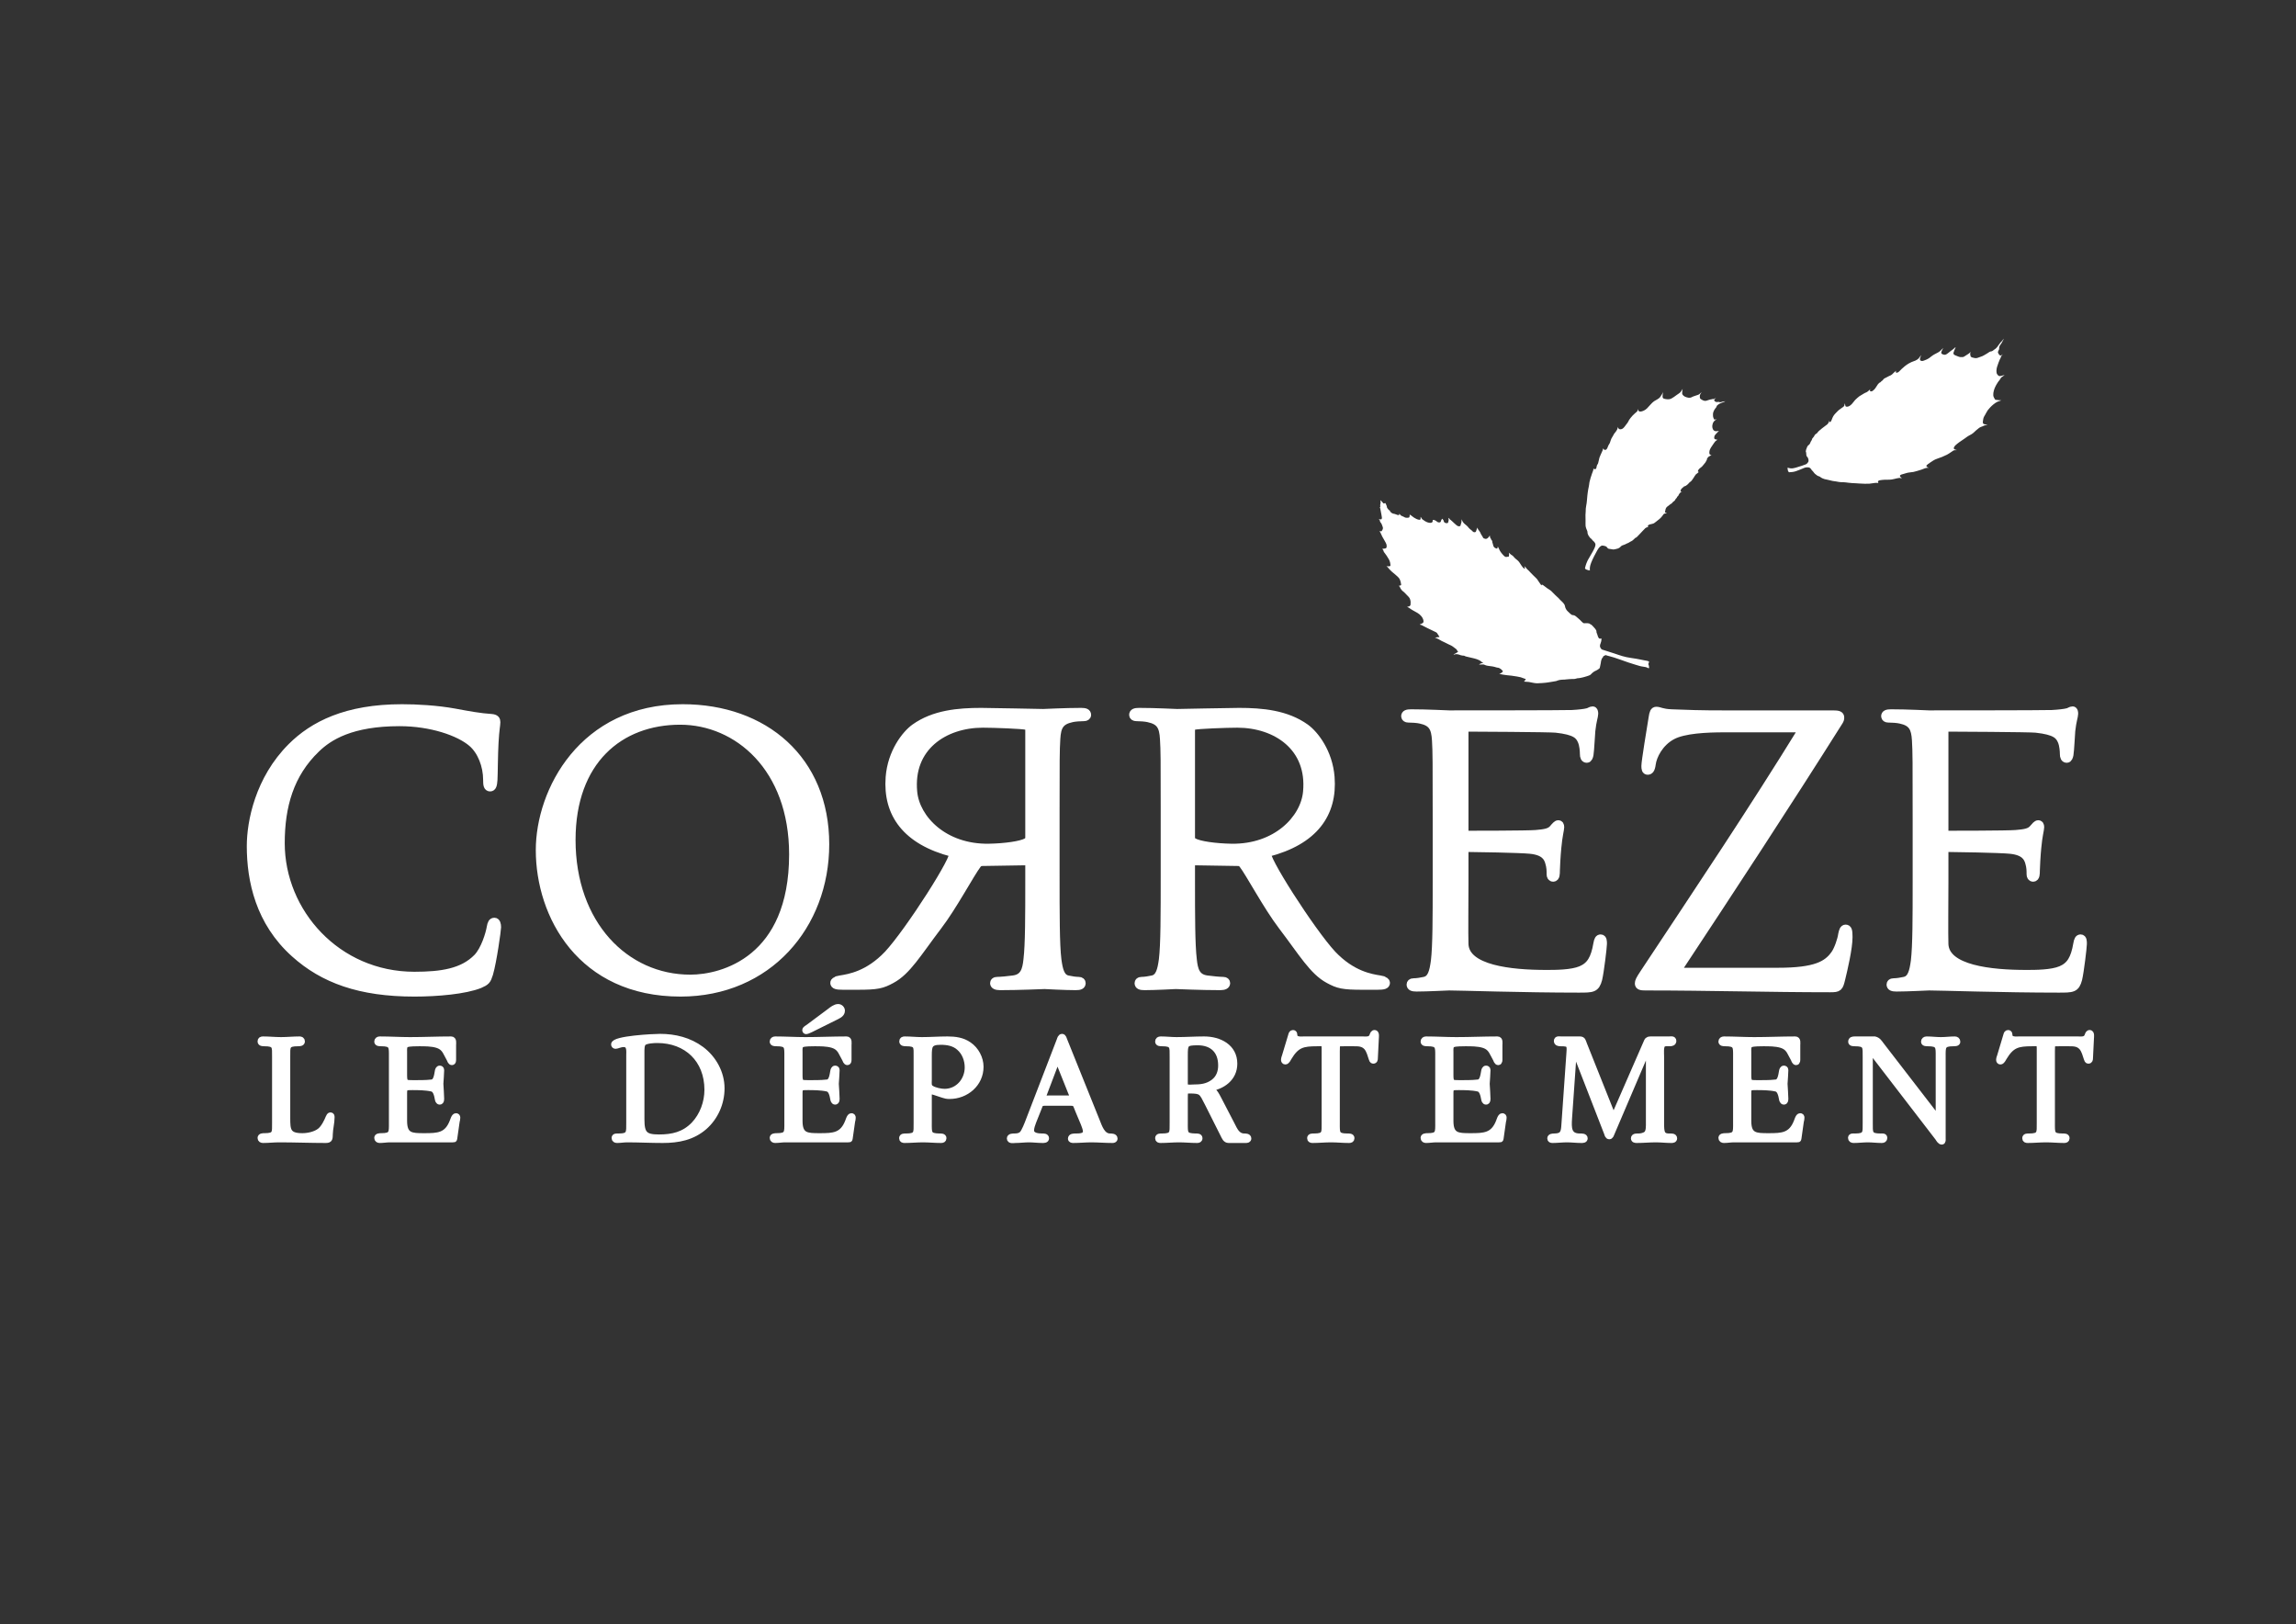
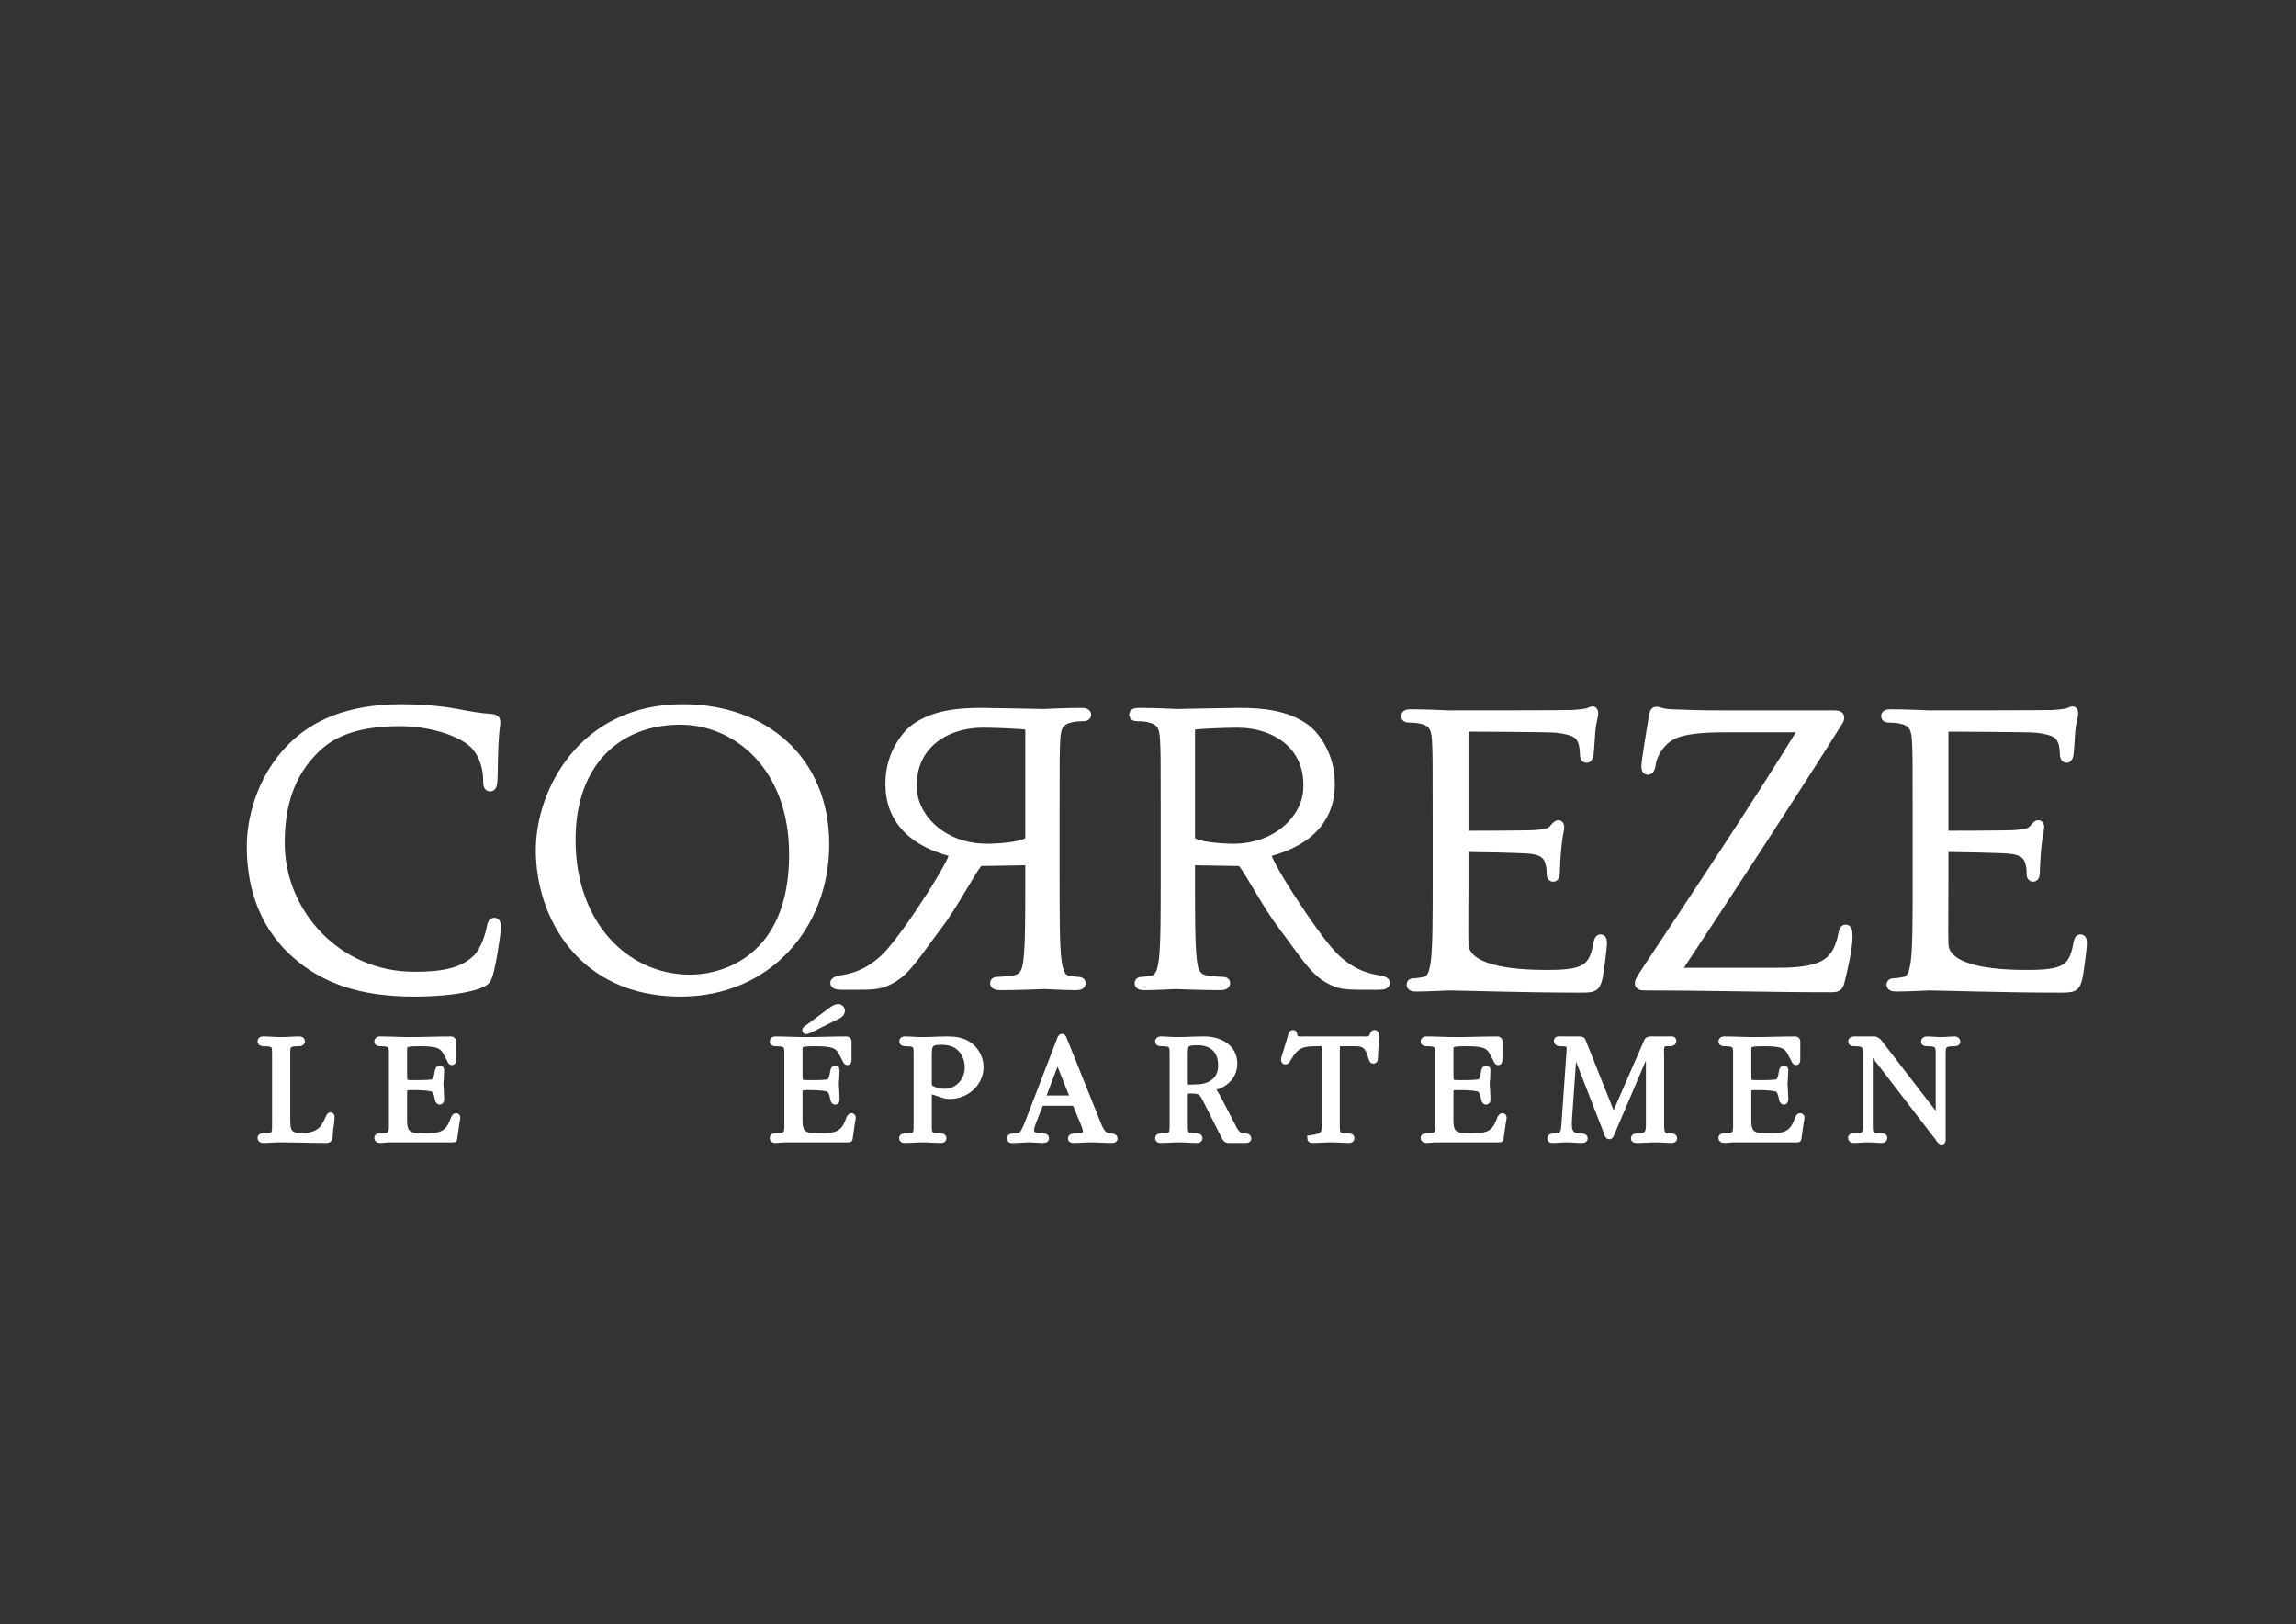
<svg xmlns="http://www.w3.org/2000/svg" style="fill-rule:evenodd;clip-rule:evenodd;" xml:space="preserve" version="1.1" viewBox="0 0 3508 2481" height="100%" width="100%">
  <rect x="0" y="0" width="3508" height="2481" fill="#333333" stroke="none" />
  <g transform="matrix(4.167,0,0,4.167,0,0)" id="Calque-1">
    <g transform="matrix(1,0,0,1,108.073,274.013)">
      <path style="fill:white;fill-rule:nonzero;stroke:white;stroke-width:3px;" d="M0,75.488C-12.897,63.93 -16.083,48.772 -16.083,36.153C-16.083,27.247 -13.027,11.695 -1.198,-0.131C6.775,-8.097 18.872,-14.346 39.337,-14.346C44.652,-14.346 52.097,-13.951 58.607,-12.76C63.655,-11.819 67.913,-11.03 72.164,-10.762C73.62,-10.624 73.891,-10.089 73.891,-9.299C73.891,-8.231 73.489,-6.638 73.229,-1.859C72.963,2.533 72.963,9.848 72.833,11.835C72.7,13.823 72.432,14.628 71.627,14.628C70.701,14.628 70.571,13.686 70.571,11.835C70.571,6.644 68.445,1.201 64.987,-1.721C60.338,-5.708 50.098,-9.299 38.406,-9.299C20.726,-9.299 12.492,-4.107 7.84,0.405C-1.86,9.707 -5.171,21.529 -5.171,35.09C-5.171,60.482 15.411,83.734 43.856,83.734C53.828,83.734 61.663,82.547 66.979,77.08C69.767,74.169 71.501,68.317 71.896,65.921C72.164,64.459 72.432,63.93 73.229,63.93C73.891,63.93 74.155,64.855 74.155,65.921C74.155,66.847 72.562,78.419 71.233,82.928C70.433,85.451 70.166,85.72 67.779,86.79C62.46,88.92 52.361,89.834 43.856,89.834C23.919,89.834 10.494,84.937 0,75.488Z" />
    </g>
    <g transform="matrix(1,0,0,1,253.111,264.704)">
      <path style="fill:white;fill-rule:nonzero;" d="M0,94.104C11.959,94.104 37.727,87.193 37.727,48.522C37.727,16.622 17.272,-0.526 -3.726,-0.526C-25.915,-0.526 -43.577,14.102 -43.577,43.207C-43.577,74.164 -23.923,94.104 0,94.104M-2.791,-5.038C27.113,-5.038 49.436,13.83 49.436,44.796C49.436,74.57 28.435,99.142 -3.588,99.142C-40.007,99.142 -55.156,70.84 -55.156,46.928C-55.156,25.398 -39.471,-5.038 -2.791,-5.038" />
    </g>
    <g transform="matrix(1,0,0,1,253.111,264.704)">
      <path style="fill:none;fill-rule:nonzero;stroke:white;stroke-width:3px;" d="M0,94.104C11.959,94.104 37.727,87.193 37.727,48.522C37.727,16.622 17.272,-0.526 -3.726,-0.526C-25.915,-0.526 -43.577,14.102 -43.577,43.207C-43.577,74.164 -23.923,94.104 0,94.104ZM-2.791,-5.038C27.113,-5.038 49.436,13.83 49.436,44.796C49.436,74.57 28.435,99.142 -3.588,99.142C-40.007,99.142 -55.156,70.84 -55.156,46.928C-55.156,25.398 -39.471,-5.038 -2.791,-5.038Z" />
    </g>
    <g transform="matrix(1,0,0,1,651.831,266.574)">
      <path style="fill:white;fill-rule:nonzero;stroke:white;stroke-width:3px;" d="M0,89.71C13.958,89.71 18.212,87.184 21.001,83.199C22.206,81.47 23.407,77.878 23.654,76.018C23.926,74.698 24.19,73.888 24.855,73.888C25.661,73.888 25.922,74.423 25.922,76.947C25.922,81.075 24.063,88.901 23.256,92.234C22.474,95.424 22.321,95.687 19.27,95.687C-2.914,95.687 -25.246,95.025 -48.502,95.025C-50.102,95.025 -50.898,94.886 -50.898,93.97C-50.898,93.301 -50.634,92.633 -49.038,90.24C-29.238,60.34 -9.164,30.434 9.316,0.399L-19.528,0.399C-26.313,0.399 -34.41,0.801 -38.668,3.057C-43.447,5.58 -45.852,10.508 -46.242,13.557C-46.504,15.549 -47.031,15.947 -47.705,15.947C-48.368,15.947 -48.502,15.288 -48.502,14.217C-48.502,12.623 -46.504,0.537 -45.852,-3.454C-45.577,-5.321 -45.308,-5.977 -44.511,-5.977C-43.313,-5.977 -42.521,-5.177 -38.933,-5.047C-26.313,-4.518 -19.933,-4.648 -15.809,-4.648L20.222,-4.648C22.216,-4.648 22.872,-4.38 22.872,-3.591C22.872,-3.062 22.872,-2.79 22.348,-1.99C3.082,28.576 -16.99,59.137 -37.184,89.71L0,89.71Z" />
    </g>
    <g transform="matrix(1,0,0,1,526.811,322.791)">
      <path style="fill:white;fill-rule:nonzero;stroke:white;stroke-width:3px;" d="M0,-22.723C0,-43.456 0,-47.179 -0.265,-51.437C-0.529,-55.948 -1.598,-58.077 -5.982,-59.008C-7.042,-59.28 -9.312,-59.403 -10.501,-59.403C-11.029,-59.403 -11.561,-59.671 -11.561,-60.21C-11.561,-61.003 -10.901,-61.264 -9.435,-61.264C-3.454,-61.264 3.867,-60.865 4.533,-60.865C5.463,-60.865 46.534,-60.865 49.586,-61.003C52.116,-61.137 54.24,-61.394 55.296,-61.669C55.964,-61.8 56.499,-62.328 57.165,-62.328C57.56,-62.328 57.695,-61.8 57.695,-61.137C57.695,-60.21 57.023,-58.613 56.637,-54.89C56.499,-53.558 56.23,-47.711 55.964,-46.121C55.836,-45.451 55.565,-44.651 55.037,-44.651C54.24,-44.651 53.976,-45.318 53.976,-46.39C53.976,-47.316 53.852,-49.569 53.174,-51.162C52.254,-53.291 50.923,-54.89 43.735,-55.68C41.485,-55.948 12.374,-56.079 10.912,-56.079C10.384,-56.079 10.123,-55.68 10.123,-54.753L10.123,-18.081C10.123,-17.147 10.263,-16.743 10.912,-16.743C12.636,-16.743 33.273,-16.743 36.315,-17.009C39.51,-17.282 41.376,-17.545 42.581,-18.867C43.498,-19.935 44.042,-20.598 44.563,-20.598C44.968,-20.598 45.224,-20.333 45.224,-19.531C45.224,-18.741 44.563,-16.477 44.169,-12.085C43.896,-9.442 43.636,-4.525 43.636,-3.583C43.636,-2.523 43.636,-1.063 42.703,-1.063C42.044,-1.063 41.774,-1.599 41.774,-2.258C41.774,-3.583 41.774,-4.923 41.232,-6.654C40.711,-8.508 39.51,-10.764 34.337,-11.289C30.735,-11.694 13.309,-11.962 11.044,-11.962C10.384,-11.962 10.123,-11.56 10.123,-11.035L10.123,0.668C10.123,5.187 9.99,20.597 10.123,23.388C10.521,32.56 27.127,34.286 40.151,34.286C43.602,34.286 49.459,34.286 52.913,32.828C56.368,31.365 57.962,28.708 58.896,23.26C59.157,21.798 59.432,21.268 60.092,21.268C60.891,21.268 60.891,22.329 60.891,23.26C60.891,24.319 59.826,33.357 59.157,36.159C58.223,39.605 57.165,39.605 51.981,39.605C31.913,39.605 8.388,38.808 4.533,38.808C3.867,38.808 -3.454,39.207 -7.44,39.207C-8.901,39.207 -9.566,38.94 -9.566,38.135C-9.566,37.753 -9.312,37.346 -8.503,37.346C-7.308,37.346 -5.708,37.084 -4.519,36.818C-1.854,36.278 -1.188,33.357 -0.663,29.505C0,23.921 0,13.419 0,0.668L0,-22.723Z" />
    </g>
    <g transform="matrix(1,0,0,1,702.794,322.791)">
      <path style="fill:white;fill-rule:nonzero;stroke:white;stroke-width:3px;" d="M0,-22.723C0,-43.456 0,-47.179 -0.261,-51.437C-0.524,-55.948 -1.6,-58.077 -5.975,-59.008C-7.049,-59.28 -9.304,-59.403 -10.489,-59.403C-11.025,-59.403 -11.554,-59.671 -11.554,-60.21C-11.554,-61.003 -10.892,-61.264 -9.432,-61.264C-3.457,-61.264 3.881,-60.865 4.536,-60.865C5.471,-60.865 46.535,-60.865 49.588,-61.003C52.114,-61.137 54.244,-61.394 55.302,-61.669C55.967,-61.8 56.507,-62.328 57.168,-62.328C57.566,-62.328 57.688,-61.8 57.688,-61.137C57.688,-60.21 57.035,-58.613 56.626,-54.89C56.507,-53.558 56.235,-47.711 55.967,-46.121C55.844,-45.451 55.572,-44.651 55.045,-44.651C54.244,-44.651 53.977,-45.318 53.977,-46.39C53.977,-47.316 53.854,-49.569 53.172,-51.162C52.245,-53.291 50.913,-54.89 43.742,-55.68C41.478,-55.948 12.38,-56.079 10.913,-56.079C10.388,-56.079 10.116,-55.68 10.116,-54.753L10.116,-18.081C10.116,-17.147 10.244,-16.743 10.913,-16.743C12.646,-16.743 33.263,-16.743 36.323,-17.009C39.521,-17.282 41.374,-17.545 42.575,-18.867C43.503,-19.935 44.031,-20.598 44.562,-20.598C44.97,-20.598 45.232,-20.333 45.232,-19.531C45.232,-18.741 44.562,-16.477 44.169,-12.085C43.894,-9.442 43.637,-4.525 43.637,-3.583C43.637,-2.523 43.637,-1.063 42.706,-1.063C42.041,-1.063 41.775,-1.599 41.775,-2.258C41.775,-3.583 41.775,-4.923 41.244,-6.654C40.714,-8.508 39.521,-10.764 34.335,-11.289C30.751,-11.694 13.314,-11.962 11.047,-11.962C10.388,-11.962 10.116,-11.56 10.116,-11.035L10.116,0.668C10.116,5.187 9.979,20.597 10.116,23.388C10.52,32.56 27.135,34.286 40.152,34.286C43.612,34.286 49.454,34.286 52.911,32.828C56.373,31.365 57.963,28.708 58.89,23.26C59.154,21.798 59.422,21.268 60.095,21.268C60.884,21.268 60.884,22.329 60.884,23.26C60.884,24.319 59.826,33.357 59.154,36.159C58.227,39.605 57.168,39.605 51.984,39.605C31.91,39.605 8.399,38.808 4.536,38.808C3.881,38.808 -3.457,39.207 -7.434,39.207C-8.896,39.207 -9.569,38.94 -9.569,38.135C-9.569,37.753 -9.304,37.346 -8.505,37.346C-7.304,37.346 -5.71,37.084 -4.515,36.818C-1.856,36.278 -1.191,33.357 -0.661,29.505C0,23.921 0,13.419 0,0.668L0,-22.723Z" />
    </g>
    <g transform="matrix(1,0,0,1,377.426,354.845)">
      <path style="fill:white;fill-rule:nonzero;stroke:white;stroke-width:3px;" d="M0,-87.186C0,-87.979 -0.408,-88.518 -1.067,-88.779C-2.399,-89.184 -13.042,-89.576 -17.031,-89.576C-31.25,-89.576 -44.215,-81.012 -42.616,-64.468C-41.654,-54.517 -31.285,-43.79 -14.885,-44.037C-9.044,-44.133 -2.921,-44.965 -0.937,-46.166C-0.274,-46.561 0,-47.094 0,-47.763L0,-87.186ZM9.581,-34.883C9.581,-19.142 9.581,-8.643 10.247,-3.06C10.772,0.793 11.442,3.716 14.1,4.252C15.295,4.515 16.888,4.782 18.086,4.782C18.886,4.782 19.147,5.181 19.147,5.575C19.147,6.378 18.484,6.647 17.021,6.647C13.039,6.647 5.707,6.24 5.581,6.24C4.907,6.24 -3.458,6.647 -10.768,6.647C-12.228,6.647 -12.9,6.24 -12.9,5.575C-12.9,5.181 -12.632,4.782 -11.829,4.782C-10.634,4.782 -7.708,4.515 -5.854,4.252C-1.868,3.716 -1.067,0.793 -0.665,-3.06C0,-8.643 0,-19.142 0,-31.902L0,-38.083C0,-38.742 -0.274,-39.134 -0.937,-39.134L-17.275,-38.873C-18.078,-38.873 -18.473,-38.612 -19.005,-38.083C-21.663,-34.622 -27.916,-22.733 -33.503,-15.42C-41.07,-5.455 -44.861,1.138 -50.568,4.192C-54.029,6.061 -55.623,6.503 -63.061,6.503L-68.314,6.503C-70.704,6.503 -71.501,6.248 -71.501,5.443C-71.501,5.053 -70.965,4.654 -70.298,4.654C-69.508,4.654 -71.833,4.654 -69.31,4.252C-65.986,3.722 -59.019,2.648 -51.835,-4.927C-44.13,-13.175 -25.887,-41.641 -28.043,-42.196C-45.143,-46.585 -52.213,-56.546 -51.193,-69.9C-50.482,-79.04 -45.335,-85.585 -42.018,-87.979C-34.972,-93.03 -26.065,-93.833 -17.69,-93.833C-13.573,-93.833 3.589,-93.432 5.047,-93.432C5.707,-93.432 13.039,-93.833 19.014,-93.833C20.476,-93.833 21.141,-93.565 21.141,-92.762C21.141,-92.24 20.609,-91.975 20.085,-91.975C18.886,-91.975 16.624,-91.842 15.563,-91.574C11.171,-90.632 10.11,-88.518 9.852,-83.995C9.581,-79.741 9.581,-76.019 9.581,-58.274L9.581,-34.883Z" />
    </g>
    <g transform="matrix(1,0,0,1,436.661,315.422)">
      <path style="fill:white;fill-rule:nonzero;stroke:white;stroke-width:3px;" d="M0,-8.339C0,-7.67 0.27,-7.138 0.938,-6.742C2.927,-5.541 9.035,-4.709 14.883,-4.613C31.283,-4.366 41.659,-15.093 42.607,-25.044C44.213,-41.588 31.241,-50.152 17.026,-50.152C13.036,-50.152 2.396,-49.76 1.062,-49.355C0.398,-49.094 0,-48.555 0,-47.762L0,-8.339ZM-9.579,-18.85C-9.579,-36.595 -9.579,-40.317 -9.852,-44.571C-10.114,-49.094 -11.179,-51.209 -15.571,-52.15C-16.633,-52.418 -18.895,-52.551 -20.09,-52.551C-20.618,-52.551 -21.148,-52.817 -21.148,-53.339C-21.148,-54.141 -20.488,-54.409 -19.028,-54.409C-13.047,-54.409 -5.72,-54.008 -5.046,-54.008C-3.592,-54.008 13.563,-54.409 17.684,-54.409C26.053,-54.409 34.971,-53.607 42.014,-48.555C45.332,-46.161 50.48,-39.617 51.184,-30.476C52.208,-17.123 45.142,-7.161 28.042,-2.773C25.884,-2.217 44.131,26.249 51.825,34.497C59.014,42.072 65.984,43.145 69.302,43.676C71.836,44.078 69.503,44.078 70.296,44.078C70.963,44.078 71.491,44.476 71.491,44.867C71.491,45.672 70.708,45.927 68.312,45.927L63.058,45.927C55.627,45.927 54.027,45.484 50.563,43.616C44.858,40.561 41.075,33.969 33.494,24.004C27.918,16.69 21.66,4.802 19.011,1.341C18.475,0.811 18.08,0.551 17.273,0.551L0.938,0.29C0.27,0.29 0,0.682 0,1.341L0,7.521C0,20.282 0,30.781 0.664,36.364C1.062,40.217 1.865,43.14 5.852,43.676C7.712,43.938 10.631,44.206 11.834,44.206C12.619,44.206 12.891,44.604 12.891,44.999C12.891,45.664 12.225,46.07 10.763,46.07C3.463,46.07 -4.909,45.664 -5.582,45.664C-5.72,45.664 -13.047,46.07 -17.03,46.07C-18.5,46.07 -19.153,45.802 -19.153,44.999C-19.153,44.604 -18.895,44.206 -18.098,44.206C-16.9,44.206 -15.3,43.938 -14.109,43.676C-11.447,43.14 -10.778,40.217 -10.246,36.364C-9.579,30.781 -9.579,20.282 -9.579,4.541L-9.579,-18.85Z" />
    </g>
    <g transform="matrix(1,0,0,1,105.422,389.173)">
      <path style="fill:white;fill-rule:nonzero;stroke:white;stroke-width:2px;" d="M0,20.631C0,25.122 0.12,27.249 5.439,27.249C7.568,27.249 10.284,26.66 11.938,25.301C13.295,24.174 14.359,21.99 15.012,20.396C15.128,20.093 15.369,19.627 15.719,19.627C16.255,19.627 16.255,20.039 16.255,20.452C16.255,22.464 15.664,24.53 15.603,26.598C15.544,28.136 15.664,28.844 14.064,28.844C8.392,28.844 2.603,28.61 -3.07,28.61C-5.083,28.61 -6.971,28.844 -8.983,28.844C-9.512,28.844 -9.989,28.61 -9.989,28.019C-9.989,27.249 -9.041,27.249 -8.45,27.249C-4.375,27.249 -4.667,26.126 -4.667,22.401L-4.667,-1.772C-4.667,-5.494 -4.375,-6.617 -8.509,-6.617C-9.041,-6.617 -9.989,-6.617 -9.989,-7.387C-9.989,-8.034 -9.574,-8.213 -8.983,-8.213C-6.737,-8.213 -4.608,-7.973 -2.363,-7.973C-0.117,-7.973 2.128,-8.213 4.374,-8.213C4.907,-8.213 5.38,-8.034 5.38,-7.387C5.38,-6.617 4.374,-6.617 3.842,-6.617C-0.296,-6.617 0,-5.494 0,-1.772L0,20.631Z" />
    </g>
    <g transform="matrix(1,0,0,1,148.268,404.777)">
      <path style="fill:white;fill-rule:nonzero;stroke:white;stroke-width:2px;" d="M0,-10.576C0,-7.799 0.529,-7.799 2.954,-7.799C4.725,-7.799 7.802,-7.737 10.106,-8.036C11.582,-8.213 11.881,-10.398 12.173,-12.114C12.232,-12.465 12.41,-13.122 12.942,-13.122C13.241,-13.122 13.591,-13 13.591,-12.528C13.536,-10.871 13.416,-9.099 13.3,-7.444C13.416,-5.555 13.536,-3.778 13.591,-1.889C13.591,-0.941 13.241,-0.826 12.942,-0.826C12.41,-0.826 12.232,-1.477 12.173,-1.828C11.881,-3.543 11.404,-5.316 10.106,-5.611C7.802,-6.145 4.725,-6.145 2.954,-6.145C0.591,-6.145 0,-6.145 0,-4.135L0,6.15C0,11.588 2.599,11.646 7.269,11.646C12.351,11.646 15.604,11.527 17.609,6.331C17.787,5.912 18.203,4.319 18.914,4.319C19.325,4.319 19.503,4.556 19.503,4.964C19.503,5.439 19.384,5.912 19.268,6.387L18.378,12.651C18.323,13.065 18.203,13.007 17.732,13.007L-5.377,13.007C-5.968,13.007 -6.559,13.065 -7.211,13.124C-7.802,13.184 -8.454,13.24 -9.044,13.24C-9.573,13.24 -10.047,13.007 -10.047,12.356C-10.047,11.702 -9.103,11.646 -8.512,11.646C-4.433,11.646 -4.67,10.467 -4.67,6.681L-4.67,-17.376C-4.67,-21.035 -4.433,-22.221 -8.512,-22.221C-9.103,-22.221 -10.047,-22.221 -10.047,-22.928C-10.047,-23.517 -9.573,-23.816 -9.044,-23.816C-5.377,-23.816 -1.597,-23.577 2.067,-23.577C7.149,-23.577 12.114,-23.816 17.142,-23.816C18.261,-23.816 17.965,-22.396 17.965,-21.629L17.965,-16.545C17.965,-16.194 18.024,-15.302 17.437,-15.302C16.905,-15.302 16.667,-16.07 16.489,-16.485L15.604,-18.144C14.717,-19.972 13.889,-21.035 11.936,-21.629C9.985,-22.221 7.448,-22.221 5.436,-22.221C4.492,-22.221 1.889,-22.221 0.944,-21.868C-0.178,-21.452 0,-20.15 0,-19.142L0,-10.576Z" />
    </g>
    <g transform="matrix(1,0,0,1,235.291,387.635)">
-       <path style="fill:white;fill-rule:nonzero;stroke:white;stroke-width:2px;" d="M0,22.759C0,28.019 1.178,29.258 6.322,29.258C11.283,29.258 15.479,28.314 19.085,24.592C22.278,21.227 23.995,16.495 23.995,11.885C23.995,0.892 16.427,-6.264 5.731,-6.264C4.492,-6.264 1.531,-6.141 0.648,-5.255C-0.062,-4.547 0,-2.715 0,-1.765L0,22.759ZM-4.674,-0.591C-4.674,-2.363 -4.316,-4.782 -6.624,-4.782C-7.863,-4.782 -8.989,-4.135 -9.58,-4.135C-9.989,-4.135 -10.225,-4.424 -10.225,-4.782C-10.225,-6.91 4.367,-7.623 6.737,-7.623C12.173,-7.623 17.491,-6.318 21.928,-3.009C26.416,0.36 29.372,5.679 29.372,11.351C29.372,16.79 27.065,21.99 23.047,25.536C18.614,29.379 13.412,30.382 7.681,30.382C3.306,30.382 -1.068,30.149 -5.322,30.149C-6.624,30.149 -7.809,30.382 -9.048,30.382C-9.58,30.382 -10.054,30.149 -10.054,29.557C-10.054,28.787 -9.106,28.905 -8.516,28.905C-4.375,28.905 -4.674,27.609 -4.674,23.822L-4.674,-0.591Z" />
-     </g>
+       </g>
    <g transform="matrix(1,0,0,1,297.281,409.621)">
      <path style="fill:white;fill-rule:nonzero;stroke:white;stroke-width:2px;" d="M0,-32.147C-0.354,-32.034 -1.302,-31.498 -1.717,-31.498C-1.954,-31.498 -2.129,-31.731 -2.129,-31.968C-2.129,-32.446 -1.185,-32.917 -0.948,-33.091L6.911,-38.941C7.739,-39.594 8.923,-40.543 10.047,-40.543C10.816,-40.543 11.523,-39.889 11.523,-39.065C11.523,-37.583 9.693,-36.997 8.567,-36.401L0,-32.147ZM-4.021,-15.42C-4.021,-12.643 -3.492,-12.643 -1.065,-12.643C0.708,-12.643 3.783,-12.582 6.087,-12.88C7.563,-13.057 7.86,-15.243 8.154,-16.959C8.213,-17.309 8.396,-17.966 8.923,-17.966C9.219,-17.966 9.573,-17.844 9.573,-17.373C9.514,-15.715 9.398,-13.944 9.278,-12.289C9.398,-10.4 9.514,-8.623 9.573,-6.734C9.573,-5.786 9.219,-5.67 8.923,-5.67C8.396,-5.67 8.213,-6.322 8.154,-6.672C7.86,-8.387 7.385,-10.161 6.087,-10.456C3.783,-10.99 0.708,-10.99 -1.065,-10.99C-3.428,-10.99 -4.021,-10.99 -4.021,-8.979L-4.021,1.305C-4.021,6.744 -1.418,6.801 3.251,6.801C8.334,6.801 11.581,6.682 13.593,1.487C13.766,1.068 14.181,-0.526 14.893,-0.526C15.304,-0.526 15.482,-0.289 15.482,0.12C15.482,0.594 15.366,1.068 15.249,1.542L14.359,7.806C14.302,8.22 14.181,8.163 13.711,8.163L-9.398,8.163C-9.989,8.163 -10.58,8.22 -11.232,8.28C-11.823,8.339 -12.469,8.396 -13.065,8.396C-13.594,8.396 -14.068,8.163 -14.068,7.511C-14.068,6.858 -13.121,6.801 -12.533,6.801C-8.454,6.801 -8.691,5.623 -8.691,1.836L-8.691,-22.22C-8.691,-25.879 -8.454,-27.065 -12.533,-27.065C-13.121,-27.065 -14.068,-27.065 -14.068,-27.772C-14.068,-28.362 -13.594,-28.661 -13.065,-28.661C-9.398,-28.661 -5.614,-28.421 -1.954,-28.421C3.128,-28.421 8.093,-28.661 13.12,-28.661C14.24,-28.661 13.944,-27.241 13.944,-26.473L13.944,-21.389C13.944,-21.039 14.006,-20.146 13.415,-20.146C12.883,-20.146 12.646,-20.915 12.468,-21.33L11.581,-22.989C10.696,-24.816 9.868,-25.879 7.917,-26.473C5.968,-27.065 3.427,-27.065 1.417,-27.065C0.47,-27.065 -2.129,-27.065 -3.074,-26.712C-4.197,-26.296 -4.021,-24.995 -4.021,-23.987L-4.021,-15.42Z" />
    </g>
    <g transform="matrix(1,0,0,1,340.656,403.122)">
      <path style="fill:white;fill-rule:nonzero;stroke:white;stroke-width:2px;" d="M0,-7.267C0,-5.968 -0.296,-4.843 0.944,-4.136C2.125,-3.42 4.312,-2.955 5.672,-2.955C10.579,-2.955 14.067,-7.092 14.067,-11.818C14.067,-14.478 13.062,-17.252 10.991,-19.026C9.162,-20.686 6.678,-21.098 4.254,-21.098C0.175,-21.098 0,-19.675 0,-16.016L0,-7.267ZM-4.67,-15.721C-4.67,-19.443 -4.316,-20.566 -8.45,-20.566C-8.986,-20.566 -9.931,-20.566 -9.931,-21.335C-9.931,-21.983 -9.518,-22.162 -8.924,-22.162C-6.796,-22.162 -4.786,-21.922 -2.662,-21.922C0.529,-21.922 3.602,-22.162 6.733,-22.162C9.577,-22.162 12.292,-21.805 14.655,-20.15C17.254,-18.378 18.972,-15.185 18.972,-12.053C18.972,-5.73 13.59,-1.237 7.503,-1.237C6.442,-1.237 6.03,-1.361 5.082,-1.654L2.245,-2.597C1.83,-2.717 1.417,-2.892 0.944,-2.892C-0.121,-2.892 0,-2.006 0,-1.237L0,8.515C0,12.298 -0.24,13.357 3.842,13.419C4.371,13.419 5.377,13.357 5.377,14.126C5.377,14.779 4.903,14.895 4.371,14.895C2.125,14.895 0,14.662 -2.25,14.662C-4.495,14.662 -6.741,14.895 -8.986,14.895C-9.518,14.895 -9.989,14.779 -9.989,14.126C-9.989,13.357 -9.041,13.419 -8.512,13.419C-4.375,13.419 -4.67,12.237 -4.67,8.515L-4.67,-15.721Z" />
    </g>
    <g transform="matrix(1,0,0,1,382.701,396.857)">
      <path style="fill:white;fill-rule:nonzero;stroke:white;stroke-width:2px;" d="M0,4.672C-0.058,4.849 -0.175,5.206 -0.175,5.377C-0.175,5.969 1.713,5.735 1.95,5.735L8.749,5.735C9.103,5.735 10.459,5.915 10.459,5.266C10.459,5.028 10.047,4.08 10.047,3.962L6.026,-6.083C5.913,-6.324 5.436,-7.859 5.085,-7.859C4.612,-7.859 4.196,-6.378 4.083,-6.083L0,4.672ZM-3.722,14.307C-4.076,15.246 -4.549,16.49 -4.549,17.554C-4.549,19.508 -1.951,19.684 -0.587,19.684C-0.058,19.684 0.944,19.622 0.944,20.452C0.944,21.16 0.12,21.16 -0.47,21.16C-2.126,21.16 -3.784,20.927 -5.436,20.927C-7.091,20.927 -8.746,21.16 -10.404,21.16C-10.995,21.16 -12.53,21.517 -12.53,20.515C-12.53,19.684 -11.404,19.684 -10.875,19.684C-9.81,19.684 -8.69,19.566 -7.918,18.739C-7.152,17.912 -6.088,15.191 -5.672,14.069L5.735,-15.54C5.913,-16.015 6.084,-16.845 6.741,-16.845C7.211,-16.845 7.448,-16.068 7.564,-15.718L19.506,13.947C20.449,16.257 21.455,19.684 24.35,19.684C24.945,19.684 26.065,19.684 26.065,20.57C26.065,21.104 25.475,21.16 25.18,21.16C22.576,21.16 19.979,20.927 17.378,20.927C15.249,20.927 13.003,21.16 10.82,21.16C10.459,21.16 9.869,21.104 9.869,20.57C9.869,19.684 10.991,19.684 11.585,19.684C13.124,19.684 15.366,19.684 15.366,17.912C15.366,17.083 14.834,15.782 14.538,15.014L12.647,10.521C11.407,7.507 11.822,7.507 8.986,7.507L0.944,7.507C-1.419,7.507 -1.061,7.748 -1.951,9.875L-3.722,14.307Z" />
    </g>
    <g transform="matrix(1,0,0,1,434.525,401.467)">
      <path style="fill:white;fill-rule:nonzero;stroke:white;stroke-width:2px;" d="M0,-3.957C0,-2.481 2.013,-2.892 3.015,-2.892C5.736,-2.892 8.158,-3.13 10.406,-4.844C12.354,-6.318 13.125,-8.51 13.125,-10.872C13.125,-16.311 9.87,-19.264 4.612,-19.264C0.122,-19.264 0,-18.674 0,-14.536L0,-3.957ZM-4.666,-14.004C-4.666,-17.788 -4.373,-18.911 -8.509,-18.911C-9.041,-18.911 -9.987,-18.911 -9.987,-19.618C-9.987,-20.268 -9.572,-20.507 -8.923,-20.507C-7.032,-20.507 -5.022,-20.268 -3.132,-20.268C0.297,-20.268 3.606,-20.507 6.978,-20.507C12.592,-20.507 18.148,-17.726 18.148,-11.525C18.148,-6.141 13.711,-3.015 8.808,-2.363C10.696,-2.068 11.585,0.001 12.414,1.537L17.204,10.76C18.266,12.828 19.148,15.073 21.75,15.073C22.224,15.073 23.288,15.073 23.288,15.904C23.288,16.493 22.698,16.55 22.224,16.55L15.96,16.55C14.773,16.55 14.422,15.426 13.952,14.545L8.158,3.018C6.031,-1.12 6.085,-1.595 1.598,-1.595C1.128,-1.595 0.592,-1.652 0.297,-1.3C-0.054,-0.883 0,0.535 0,1.069L0,10.17C0,13.953 -0.236,15.012 3.844,15.073C4.375,15.073 5.382,15.012 5.382,15.78C5.382,16.434 4.907,16.55 4.375,16.55C2.13,16.55 0,16.316 -2.245,16.316C-4.49,16.316 -6.735,16.55 -8.983,16.55C-9.511,16.55 -9.987,16.434 -9.987,15.78C-9.987,15.012 -9.041,15.073 -8.509,15.073C-4.373,15.073 -4.666,13.892 -4.666,10.17L-4.666,-14.004Z" />
    </g>
    <g transform="matrix(1,0,0,1,490.258,384.977)">
-       <path style="fill:white;fill-rule:nonzero;stroke:white;stroke-width:2px;" d="M0,26.66C0,30.443 -0.233,31.563 3.847,31.563C4.375,31.563 5.377,31.502 5.377,32.27C5.377,32.924 4.907,33.04 4.375,33.04C2.13,33.04 0,32.806 -2.245,32.806C-4.49,32.806 -6.736,33.04 -8.981,33.04C-9.513,33.04 -9.985,32.924 -9.985,32.27C-9.985,31.502 -9.037,31.563 -8.509,31.563C-4.373,31.563 -4.67,30.382 -4.67,26.66L-4.67,-0.708C-4.67,-2.838 -5.435,-2.421 -7.268,-2.421C-12.643,-2.421 -14.837,-1.889 -17.67,2.837C-17.902,3.255 -18.377,4.259 -18.971,4.259C-19.383,4.259 -19.562,3.962 -19.562,3.55C-19.562,3.132 -19.325,2.424 -19.208,2.129L-16.9,-5.551C-16.783,-5.967 -16.668,-6.38 -16.136,-6.38C-15.776,-6.38 -15.602,-6.085 -15.602,-5.727C-15.54,-5.198 -15.602,-4.842 -15.128,-4.487C-14.358,-3.838 -13.119,-4.017 -12.171,-4.017L9.282,-4.017C10.816,-4.017 12.296,-3.718 12.888,-5.378C13.065,-5.85 13.179,-6.38 13.771,-6.38C14.602,-6.38 14.307,-4.666 14.307,-4.252L13.948,2.96C13.948,3.426 13.895,3.962 13.24,3.962C12.826,3.962 12.709,3.492 12.589,3.132C12.177,1.896 11.765,0.24 10.88,-0.881C9.575,-2.421 7.923,-2.421 6.093,-2.421L2.657,-2.421C0,-2.421 0,-2.541 0,0.473L0,26.66Z" />
+       <path style="fill:white;fill-rule:nonzero;stroke:white;stroke-width:2px;" d="M0,26.66C0,30.443 -0.233,31.563 3.847,31.563C4.375,31.563 5.377,31.502 5.377,32.27C5.377,32.924 4.907,33.04 4.375,33.04C2.13,33.04 0,32.806 -2.245,32.806C-4.49,32.806 -6.736,33.04 -8.981,33.04C-9.513,33.04 -9.985,32.924 -9.985,32.27C-4.373,31.563 -4.67,30.382 -4.67,26.66L-4.67,-0.708C-4.67,-2.838 -5.435,-2.421 -7.268,-2.421C-12.643,-2.421 -14.837,-1.889 -17.67,2.837C-17.902,3.255 -18.377,4.259 -18.971,4.259C-19.383,4.259 -19.562,3.962 -19.562,3.55C-19.562,3.132 -19.325,2.424 -19.208,2.129L-16.9,-5.551C-16.783,-5.967 -16.668,-6.38 -16.136,-6.38C-15.776,-6.38 -15.602,-6.085 -15.602,-5.727C-15.54,-5.198 -15.602,-4.842 -15.128,-4.487C-14.358,-3.838 -13.119,-4.017 -12.171,-4.017L9.282,-4.017C10.816,-4.017 12.296,-3.718 12.888,-5.378C13.065,-5.85 13.179,-6.38 13.771,-6.38C14.602,-6.38 14.307,-4.666 14.307,-4.252L13.948,2.96C13.948,3.426 13.895,3.962 13.24,3.962C12.826,3.962 12.709,3.492 12.589,3.132C12.177,1.896 11.765,0.24 10.88,-0.881C9.575,-2.421 7.923,-2.421 6.093,-2.421L2.657,-2.421C0,-2.421 0,-2.541 0,0.473L0,26.66Z" />
    </g>
    <g transform="matrix(1,0,0,1,531.918,404.777)">
      <path style="fill:white;fill-rule:nonzero;stroke:white;stroke-width:2px;" d="M0,-10.576C0,-7.799 0.528,-7.799 2.953,-7.799C4.724,-7.799 7.798,-7.737 10.104,-8.036C11.581,-8.213 11.876,-10.398 12.173,-12.114C12.23,-12.465 12.408,-13.122 12.942,-13.122C13.237,-13.122 13.588,-13 13.588,-12.528C13.531,-10.871 13.412,-9.099 13.295,-7.444C13.412,-5.555 13.531,-3.778 13.588,-1.889C13.588,-0.941 13.237,-0.826 12.942,-0.826C12.408,-0.826 12.23,-1.477 12.173,-1.828C11.876,-3.543 11.404,-5.316 10.104,-5.611C7.798,-6.145 4.724,-6.145 2.953,-6.145C0.586,-6.145 0,-6.145 0,-4.135L0,6.15C0,11.588 2.599,11.646 7.268,11.646C12.351,11.646 15.6,11.527 17.612,6.331C17.787,5.912 18.197,4.319 18.909,4.319C19.325,4.319 19.501,4.556 19.501,4.964C19.501,5.439 19.383,5.912 19.266,6.387L18.381,12.651C18.319,13.065 18.197,13.007 17.728,13.007L-5.381,13.007C-5.973,13.007 -6.562,13.065 -7.212,13.124C-7.806,13.184 -8.455,13.24 -9.049,13.24C-9.576,13.24 -10.047,13.007 -10.047,12.356C-10.047,11.702 -9.103,11.646 -8.513,11.646C-4.433,11.646 -4.674,10.467 -4.674,6.681L-4.674,-17.376C-4.674,-21.035 -4.433,-22.221 -8.513,-22.221C-9.103,-22.221 -10.047,-22.221 -10.047,-22.928C-10.047,-23.517 -9.576,-23.816 -9.049,-23.816C-5.381,-23.816 -1.598,-23.577 2.066,-23.577C7.152,-23.577 12.113,-23.816 17.138,-23.816C18.258,-23.816 17.963,-22.396 17.963,-21.629L17.963,-16.545C17.963,-16.194 18.022,-15.302 17.429,-15.302C16.9,-15.302 16.664,-16.07 16.488,-16.485L15.6,-18.144C14.713,-19.972 13.889,-21.035 11.936,-21.629C9.987,-22.221 7.447,-22.221 5.436,-22.221C4.486,-22.221 1.891,-22.221 0.94,-21.868C-0.179,-21.452 0,-20.15 0,-19.142L0,-10.576Z" />
    </g>
    <g transform="matrix(1,0,0,1,591.602,389.058)">
      <path style="fill:white;fill-rule:nonzero;stroke:white;stroke-width:2px;" d="M0,20.568L12.179,-7.328C12.533,-8.097 13.123,-8.097 13.773,-8.097L20.336,-8.097C20.985,-8.097 22.049,-8.392 22.049,-7.446C22.049,-6.621 21.222,-6.501 20.626,-6.501C19.857,-6.501 18.561,-6.677 18.028,-6.027C17.323,-5.201 17.556,-2.896 17.556,-1.831L17.556,22.58C17.556,23.528 17.494,25.889 18.206,26.714C18.797,27.422 19.682,27.483 20.511,27.483C21.101,27.483 22.34,27.365 22.34,28.252C22.34,28.903 21.692,28.96 21.222,28.96C19.329,28.96 17.437,28.726 15.544,28.726C13.184,28.726 10.82,28.96 8.514,28.96C8.039,28.96 7.39,28.903 7.39,28.252C7.39,27.365 8.633,27.483 9.221,27.483C10.113,27.483 11.349,27.186 12.002,26.652C13.004,25.827 12.885,23.644 12.885,22.58L12.885,-4.193L12.472,-4.193L-0.649,26.539C-0.824,26.955 -1.006,27.6 -1.538,27.6C-2.125,27.6 -2.303,26.891 -2.42,26.481L-14.065,-3.492L-14.479,-3.492L-16.189,20.863C-16.43,24.472 -16.488,27.483 -12.288,27.483C-11.698,27.483 -10.459,27.422 -10.459,28.252C-10.459,28.96 -11.229,28.96 -11.76,28.96C-13.531,28.96 -15.305,28.726 -17.079,28.726C-18.851,28.726 -20.626,28.96 -22.343,28.96C-22.871,28.96 -23.283,28.843 -23.283,28.252C-23.283,27.545 -22.281,27.483 -21.745,27.483C-18.438,27.483 -18.263,25.945 -18.086,23.046L-16.251,-3.132C-16.014,-6.149 -16.251,-6.501 -19.444,-6.501C-20.036,-6.501 -20.863,-6.621 -20.863,-7.446C-20.863,-8.392 -19.795,-8.097 -19.146,-8.097L-12.288,-8.097C-11.171,-8.097 -11.108,-7.328 -10.75,-6.38L0,20.568Z" />
    </g>
    <g transform="matrix(1,0,0,1,641.127,404.777)">
      <path style="fill:white;fill-rule:nonzero;stroke:white;stroke-width:2px;" d="M0,-10.576C0,-7.799 0.529,-7.799 2.954,-7.799C4.726,-7.799 7.802,-7.737 10.103,-8.036C11.579,-8.213 11.874,-10.398 12.173,-12.114C12.232,-12.465 12.41,-13.122 12.941,-13.122C13.234,-13.122 13.591,-13 13.591,-12.528C13.533,-10.871 13.414,-9.099 13.296,-7.444C13.414,-5.555 13.533,-3.778 13.591,-1.889C13.591,-0.941 13.234,-0.826 12.941,-0.826C12.41,-0.826 12.232,-1.477 12.173,-1.828C11.874,-3.543 11.403,-5.316 10.103,-5.611C7.802,-6.145 4.726,-6.145 2.954,-6.145C0.588,-6.145 0,-6.145 0,-4.135L0,6.15C0,11.588 2.598,11.646 7.268,11.646C12.348,11.646 15.6,11.527 17.609,6.331C17.787,5.912 18.199,4.319 18.915,4.319C19.319,4.319 19.498,4.556 19.498,4.964C19.498,5.439 19.385,5.912 19.266,6.387L18.379,12.651C18.317,13.065 18.199,13.007 17.729,13.007L-5.383,13.007C-5.973,13.007 -6.561,13.065 -7.21,13.124C-7.804,13.184 -8.453,13.24 -9.047,13.24C-9.579,13.24 -10.053,13.007 -10.053,12.356C-10.053,11.702 -9.104,11.646 -8.516,11.646C-4.435,11.646 -4.672,10.467 -4.672,6.681L-4.672,-17.376C-4.672,-21.035 -4.435,-22.221 -8.516,-22.221C-9.104,-22.221 -10.053,-22.221 -10.053,-22.928C-10.053,-23.517 -9.579,-23.816 -9.047,-23.816C-5.383,-23.816 -1.6,-23.577 2.067,-23.577C7.15,-23.577 12.115,-23.816 17.136,-23.816C18.257,-23.816 17.966,-22.396 17.966,-21.629L17.966,-16.545C17.966,-16.194 18.022,-15.302 17.431,-15.302C16.902,-15.302 16.661,-16.07 16.49,-16.485L15.6,-18.144C14.719,-19.972 13.886,-21.035 11.938,-21.629C9.987,-22.221 7.441,-22.221 5.433,-22.221C4.488,-22.221 1.889,-22.221 0.942,-21.868C-0.182,-21.452 0,-20.15 0,-19.142L0,-10.576Z" />
    </g>
    <g transform="matrix(1,0,0,1,710.743,412.107)">
      <path style="fill:white;fill-rule:nonzero;stroke:white;stroke-width:2px;" d="M0,-24.643C0,-28.365 0.235,-29.55 -3.901,-29.55C-4.429,-29.55 -5.379,-29.55 -5.379,-30.198C-5.379,-30.847 -4.903,-31.146 -4.319,-31.146C-2.54,-31.146 -0.889,-30.907 0.887,-30.907C2.657,-30.907 4.313,-31.146 6.026,-31.146C6.559,-31.146 7.032,-30.847 7.032,-30.198C7.032,-29.55 6.088,-29.55 5.495,-29.55C1.414,-29.55 1.655,-28.309 1.655,-24.643L1.655,5.38C1.655,5.677 1.772,6.503 1.243,6.503C0.592,6.503 0.062,5.555 -0.233,5.086L-25.059,-27.186L-25.059,-0.469C-25.059,3.193 -25.354,4.434 -21.22,4.434C-20.684,4.434 -19.739,4.258 -19.739,5.026C-19.739,5.677 -20.156,5.911 -20.746,5.911C-22.519,5.911 -24.172,5.677 -25.945,5.677C-27.599,5.677 -29.372,5.911 -31.09,5.911C-31.68,5.911 -32.153,5.677 -32.153,5.026C-32.153,4.258 -31.147,4.434 -30.615,4.434C-26.478,4.434 -26.772,3.193 -26.772,-0.469L-26.772,-24.643C-26.772,-28.365 -26.478,-29.55 -30.615,-29.55C-31.147,-29.55 -32.092,-29.55 -32.092,-30.198C-32.092,-31.084 -31.325,-31.146 -30.677,-31.146L-23.346,-31.146C-22.106,-30.847 -21.632,-30.02 -20.925,-29.076L0,-1.954L0,-24.643Z" />
    </g>
    <g transform="matrix(1,0,0,1,752.457,384.977)">
-       <path style="fill:white;fill-rule:nonzero;stroke:white;stroke-width:2px;" d="M0,26.66C0,30.443 -0.232,31.563 3.846,31.563C4.375,31.563 5.382,31.502 5.382,32.27C5.382,32.924 4.909,33.04 4.375,33.04C2.136,33.04 0,32.806 -2.239,32.806C-4.488,32.806 -6.733,33.04 -8.975,33.04C-9.511,33.04 -9.983,32.924 -9.983,32.27C-9.983,31.502 -9.039,31.563 -8.509,31.563C-4.369,31.563 -4.664,30.382 -4.664,26.66L-4.664,-0.708C-4.664,-2.838 -5.433,-2.421 -7.266,-2.421C-12.643,-2.421 -14.826,-1.889 -17.667,2.837C-17.904,3.255 -18.378,4.259 -18.968,4.259C-19.381,4.259 -19.558,3.962 -19.558,3.55C-19.558,3.132 -19.325,2.424 -19.201,2.129L-16.9,-5.551C-16.78,-5.967 -16.665,-6.38 -16.131,-6.38C-15.774,-6.38 -15.597,-6.085 -15.597,-5.727C-15.541,-5.198 -15.597,-4.842 -15.125,-4.487C-14.355,-3.838 -13.117,-4.017 -12.169,-4.017L9.284,-4.017C10.822,-4.017 12.299,-3.718 12.891,-5.378C13.067,-5.85 13.186,-6.38 13.777,-6.38C14.604,-6.38 14.309,-4.666 14.309,-4.252L13.954,2.96C13.954,3.426 13.893,3.962 13.243,3.962C12.828,3.962 12.711,3.492 12.592,3.132C12.179,1.896 11.765,0.24 10.882,-0.881C9.579,-2.421 7.926,-2.421 6.091,-2.421L2.664,-2.421C0,-2.421 0,-2.541 0,0.473L0,26.66Z" />
-     </g>
+       </g>
    <g transform="matrix(1,0,0,1,604.594,189.686)">
-       <path style="fill:white;" d="M0,54.519C0.028,54.914 0.087,55.265 0.087,55.265C0.087,55.265 -0.068,55.128 -0.195,55.296C-0.195,55.296 -0.649,54.976 -1.255,54.852C-1.852,54.727 -2.774,54.659 -3.439,54.445C-4.095,54.23 -5.586,53.845 -7.503,53.189C-9.419,52.528 -11.557,51.735 -12.812,51.35C-14.064,50.962 -14.986,50.75 -15.301,50.655C-15.614,50.561 -15.906,50.403 -16.056,50.54C-16.211,50.673 -16.493,50.769 -16.584,50.831C-16.68,50.884 -16.839,51.005 -16.813,51.12C-16.792,51.238 -17.121,51.509 -17.239,51.735C-17.351,51.975 -17.388,52.202 -17.494,52.435C-17.584,52.67 -17.584,53.019 -17.643,53.342C-17.708,53.677 -17.808,54.252 -17.895,54.56C-17.979,54.867 -17.994,55.296 -18.187,55.371C-18.379,55.454 -18.417,55.628 -18.73,55.784C-19.044,55.936 -19.236,56.131 -20.014,56.455C-20.28,56.579 -20.514,56.858 -20.716,56.979C-20.93,57.091 -21.185,57.498 -21.43,57.682C-21.69,57.85 -22.139,58.058 -22.804,58.238C-23.449,58.406 -23.72,58.545 -24.146,58.623C-24.577,58.707 -25.435,58.956 -26.202,58.956C-26.457,58.956 -26.932,59.248 -27.625,59.235C-28.29,59.201 -28.625,59.282 -29.162,59.282C-29.706,59.282 -30.579,59.458 -31.026,59.458C-31.474,59.458 -32.167,59.471 -32.778,59.592C-33.403,59.704 -33.727,59.918 -33.95,59.977C-34.158,60.034 -35.105,60.213 -35.516,60.251C-35.916,60.291 -37.199,60.559 -37.802,60.599C-38.408,60.636 -40.063,60.829 -40.971,60.804C-41.881,60.791 -42.717,60.581 -43.372,60.447C-44.037,60.301 -44.268,60.291 -44.761,60.269C-45.268,60.251 -45.805,60.186 -45.805,60.186C-45.805,60.186 -45.268,59.592 -45.134,59.248C-45.134,59.248 -45.849,59.045 -46.29,58.856C-46.743,58.657 -47.063,58.545 -48.405,58.318C-49.731,58.082 -50.94,57.943 -52.143,57.837C-53.342,57.709 -53.954,57.542 -54.243,57.48C-54.535,57.424 -54.923,57.442 -54.923,57.442C-54.923,57.442 -54.178,57.091 -53.954,56.899C-53.746,56.709 -53.476,56.46 -53.55,56.34C-53.64,56.219 -54.072,55.802 -54.206,55.647C-54.349,55.488 -55.109,55.063 -55.398,55.087C-55.685,55.106 -56.367,54.833 -56.713,54.758C-57.032,54.671 -57.734,54.56 -58.183,54.519C-58.63,54.482 -59.648,54.332 -60.015,54.143C-60.388,53.938 -60.655,53.861 -61.065,53.901C-61.469,53.938 -61.916,54 -62.32,53.861C-62.32,53.861 -61.916,53.69 -61.687,53.578C-61.453,53.457 -61.202,53.385 -60.984,53.385C-60.782,53.385 -60.68,53.345 -60.895,53.211C-61.103,53.068 -61.453,52.957 -61.528,52.82C-61.603,52.689 -62.108,52.341 -63.072,51.987C-64.041,51.642 -65.361,51.418 -66.002,51.238C-66.636,51.064 -67.241,50.987 -67.391,50.866C-67.546,50.75 -67.791,50.673 -67.934,50.673C-68.099,50.673 -68.648,50.655 -69.074,50.496C-69.506,50.347 -69.782,50.191 -70.298,50.151C-70.82,50.111 -71.013,50.151 -71.192,50.229C-71.354,50.307 -71.646,50.347 -71.646,50.347C-71.646,50.347 -71.386,50.03 -71.087,49.943C-70.805,49.844 -70.646,49.688 -70.416,49.552C-70.187,49.415 -70.028,49.322 -69.969,49.225C-69.9,49.129 -70.161,49.107 -70.236,48.936C-70.32,48.759 -70.41,48.433 -70.857,48.123C-71.305,47.818 -71.938,47.252 -72.52,46.96C-73.116,46.668 -73.682,46.451 -74.219,46.144C-74.771,45.836 -75.337,45.622 -75.912,45.33C-76.478,45.05 -76.76,44.811 -77.282,44.562C-77.813,44.307 -78.395,44.04 -78.49,44.015C-78.581,44 -78.192,44.04 -77.999,44C-77.813,43.962 -77.44,43.885 -77.111,43.885C-76.791,43.885 -76.76,43.748 -76.828,43.67C-76.888,43.599 -77.148,43.319 -77.366,42.897C-77.574,42.475 -77.829,42.192 -77.999,42.126C-78.177,42.061 -79.879,41.213 -81.221,40.573C-82.554,39.933 -83.384,39.396 -83.657,39.377C-83.918,39.355 -84.194,39.318 -83.918,39.187C-83.657,39.048 -83.284,38.977 -83.001,38.762C-82.703,38.544 -82.526,38.33 -82.734,37.519C-82.921,36.711 -83.793,35.621 -84.859,35.012C-85.925,34.388 -87.059,33.825 -87.4,33.533C-87.758,33.248 -88.161,33.012 -88.379,32.934C-88.594,32.859 -88.758,32.766 -88.466,32.726C-88.177,32.685 -87.789,32.667 -87.453,32.219C-87.453,32.219 -87.372,31.85 -87.372,31.231C-87.372,30.616 -87.506,29.768 -88.065,29.165C-88.624,28.566 -89.249,27.978 -89.52,27.659C-89.786,27.326 -90.317,27.053 -90.675,26.612C-91.048,26.167 -91.182,25.835 -91.277,25.605C-91.374,25.369 -91.65,25.102 -91.815,24.99C-91.815,24.99 -91.474,25.133 -91.374,25.046C-91.277,24.959 -91.182,24.909 -91.048,24.891C-90.905,24.872 -90.777,24.891 -90.883,24.424C-90.974,23.965 -91.048,22.821 -91.868,21.986C-92.679,21.156 -93.785,20.327 -94.344,19.814C-94.903,19.323 -95.394,18.705 -95.67,18.392C-95.96,18.078 -96.221,17.829 -96.221,17.829C-96.221,17.829 -95.617,17.988 -95.363,17.922C-95.111,17.866 -94.931,17.817 -94.835,17.817C-94.744,17.817 -94.782,17.574 -94.782,17.248C-94.782,16.925 -94.946,16.13 -95.325,15.394C-95.714,14.66 -96.646,13.321 -96.879,13.048C-97.108,12.778 -97.258,12.588 -97.302,12.355C-97.339,12.125 -97.392,11.995 -97.594,11.755C-97.786,11.525 -97.773,11.482 -97.652,11.482C-97.525,11.482 -97.013,11.46 -96.721,11.383C-96.432,11.314 -96.177,11.249 -96.161,10.674C-96.133,10.094 -96.198,9.727 -96.916,8.528C-97.631,7.322 -98.078,6.48 -98.233,6.03C-98.392,5.586 -98.531,5.436 -98.637,5.281C-98.733,5.12 -98.823,5.026 -98.637,5.026C-98.444,5.026 -98.078,5.16 -98.004,5.042C-97.923,4.933 -97.727,4.601 -97.652,4.442C-97.571,4.293 -97.438,3.945 -97.609,3.479C-97.786,3.01 -97.973,2.392 -98.152,2.141C-98.323,1.895 -98.525,1.777 -98.6,1.429C-98.675,1.078 -98.712,0.907 -98.854,0.802C-98.979,0.708 -99.128,0.596 -98.951,0.612C-98.771,0.63 -98.407,0.77 -98.196,0.733C-97.973,0.689 -97.839,0.267 -97.923,-0.081C-98.004,-0.429 -98.1,-1.383 -98.265,-1.998C-98.444,-2.613 -98.407,-3.079 -98.531,-3.374C-98.675,-3.66 -98.733,-3.775 -98.733,-3.775L-98.444,-3.719C-98.444,-3.719 -98.557,-4.089 -98.525,-4.573C-98.481,-5.052 -98.308,-5.397 -98.392,-5.726C-98.457,-6.062 -98.481,-6.31 -98.481,-6.31C-98.481,-6.31 -98.131,-6.077 -97.86,-5.766C-97.594,-5.462 -97.438,-5.151 -97.221,-5.114C-97.013,-5.073 -96.991,-5.132 -96.879,-5.226C-96.758,-5.331 -96.565,-5.247 -96.49,-4.996C-96.416,-4.744 -96.245,-4.399 -96.133,-4.167C-96.043,-3.933 -96.124,-3.737 -95.932,-3.433C-95.729,-3.122 -95.275,-2.597 -95.275,-2.597C-95.275,-2.597 -95.111,-2.74 -95.096,-2.653C-95.064,-2.579 -94.915,-2.166 -94.723,-1.976C-94.53,-1.783 -94.096,-1.454 -93.785,-1.392C-93.471,-1.346 -92.939,-1.221 -92.694,-1.091C-92.448,-0.957 -91.921,-0.814 -91.725,-0.842C-91.532,-0.852 -91.495,-1.053 -91.598,-1.305C-91.598,-1.305 -91.353,-1.249 -91.24,-1.069C-91.129,-0.895 -90.964,-0.709 -90.964,-0.709C-90.964,-0.709 -90.181,-0.373 -89.883,-0.214C-89.6,-0.062 -89.392,0.109 -88.892,0.13C-88.416,0.155 -87.789,0.109 -87.795,-0.199C-87.811,-0.506 -87.565,-0.814 -87.795,-1.031C-87.795,-1.031 -87.49,-0.991 -86.999,-0.569C-86.515,-0.143 -85.872,0.267 -85.26,0.559C-84.636,0.845 -84.018,0.929 -83.911,0.845C-83.793,0.77 -83.598,0.419 -83.769,-0.199C-83.769,-0.199 -83.421,0.071 -83.368,0.251C-83.3,0.419 -83.197,0.63 -82.979,0.77C-82.762,0.907 -82.427,1.112 -82.228,1.292C-82.017,1.46 -81.196,1.873 -80.541,1.966C-79.879,2.062 -79.608,1.892 -79.444,1.758C-79.305,1.628 -79.221,1.134 -79.268,0.907C-79.268,0.907 -79.161,0.963 -78.895,0.944C-78.624,0.929 -78.335,1.094 -78.043,1.292C-77.754,1.482 -77.44,1.758 -77.328,1.777C-77.207,1.796 -76.723,1.948 -76.449,1.693C-76.179,1.448 -76.201,0.944 -76.046,0.789C-75.896,0.63 -75.679,0.456 -75.679,0.456C-75.679,0.456 -75.673,0.624 -75.523,0.789C-75.396,0.948 -75.307,1.022 -75.269,1.211C-75.231,1.407 -75.173,1.74 -74.927,1.854C-74.666,1.966 -74.569,2.141 -74.219,2.106C-73.877,2.062 -73.682,2.106 -73.638,1.873C-73.606,1.637 -73.526,1.432 -73.474,1.273C-73.414,1.112 -73.393,0.826 -73.458,0.534C-73.504,0.251 -73.548,0.13 -73.393,0.211C-73.234,0.286 -73.026,0.689 -72.893,0.802C-72.765,0.929 -72.631,0.944 -72.52,1.078C-72.423,1.211 -72.273,1.255 -71.938,1.6C-71.615,1.948 -71.013,2.436 -70.634,2.784C-70.236,3.131 -69.947,3.262 -69.565,3.249C-69.18,3.225 -69.143,3.15 -69.074,2.973C-69.021,2.802 -68.984,2.436 -68.866,2.199C-68.745,1.966 -68.732,1.674 -68.707,1.23C-68.695,0.789 -68.648,0.689 -68.648,0.689C-68.648,0.689 -68.478,1.273 -68.248,1.628C-68.009,1.966 -67.71,2.299 -67.365,2.551C-67.046,2.802 -66.636,3.125 -66.434,3.38C-66.247,3.631 -65.868,4.076 -65.554,4.333C-65.25,4.576 -65.069,4.66 -64.914,4.834C-64.756,5.008 -64.488,5.309 -64.222,5.387C-63.951,5.468 -63.699,5.436 -63.563,5.337C-63.423,5.234 -63.37,5.104 -63.296,4.784C-63.221,4.479 -62.923,3.924 -62.923,3.706C-62.923,3.706 -62.721,4.269 -62.571,4.479C-62.423,4.694 -62.087,5.082 -61.932,5.356C-61.783,5.629 -61.708,5.896 -61.587,6.092C-61.469,6.282 -61.32,6.629 -61.111,6.847C-60.932,7.055 -60.895,7.559 -60.469,7.714C-60.037,7.866 -59.695,7.969 -59.322,7.726C-58.955,7.502 -58.493,6.996 -58.375,6.57C-58.375,6.57 -58.269,6.962 -58.257,7.223C-58.241,7.502 -58.008,7.639 -57.958,7.769C-57.891,7.903 -57.928,8.002 -57.831,8.136C-57.734,8.276 -57.405,8.583 -57.442,8.761C-57.486,8.935 -57.427,9.071 -57.368,9.28C-57.309,9.488 -57.188,9.727 -57.129,10.094C-57.076,10.457 -56.861,10.92 -56.474,11.153C-56.095,11.383 -55.78,11.463 -55.669,11.426C-55.548,11.383 -55.414,10.998 -55.43,10.674C-55.43,10.674 -55.265,10.883 -55.116,11.23C-54.982,11.581 -54.557,12.507 -53.863,13.303C-53.171,14.092 -52.805,14.52 -52.319,14.502C-51.829,14.489 -51.872,14.368 -51.596,14.387C-51.329,14.409 -51.351,14.309 -51.307,14.042C-51.27,13.766 -51.224,13.303 -51.396,12.895C-51.396,12.895 -50.822,13.383 -50.71,13.52C-50.589,13.65 -50.418,13.766 -50.226,13.884C-50.03,13.998 -50.018,13.896 -49.763,14.231C-49.518,14.558 -48.965,15.104 -48.778,15.241C-48.586,15.375 -47.914,15.897 -47.548,16.415C-47.185,16.94 -46.936,17.304 -46.7,17.689C-46.477,18.078 -45.961,18.637 -45.768,18.739C-45.581,18.836 -45.386,18.817 -45.497,18.429C-45.618,18.043 -45.715,17.888 -45.715,17.888C-45.715,17.888 -45.23,18.174 -44.976,18.581C-44.724,18.988 -44.282,19.302 -44.112,19.469C-43.932,19.646 -43.469,20.175 -43.271,20.364C-43.084,20.557 -42.524,21.116 -42.264,21.386C-42.015,21.653 -41.188,22.374 -41.07,22.551C-40.959,22.728 -40.539,23.325 -40.31,23.673C-40.076,24.021 -39.592,24.735 -39.495,24.834C-39.405,24.934 -39.266,24.847 -39.309,24.714C-39.347,24.58 -39.228,24.658 -39.132,24.658C-39.032,24.658 -38.61,24.959 -38.28,25.217C-37.951,25.472 -37.662,25.68 -37.28,25.975C-36.886,26.261 -36.224,26.593 -35.745,27.053C-35.261,27.519 -34.643,28.137 -34.298,28.507C-33.95,28.873 -33.359,29.355 -33.114,29.61C-32.859,29.858 -32.72,30.113 -32.391,30.38C-32.061,30.65 -31.778,30.986 -31.496,31.253C-31.241,31.527 -31.026,31.85 -30.884,32.142C-30.756,32.44 -30.756,32.881 -30.558,33.288C-30.355,33.692 -30.271,33.94 -29.728,34.462C-29.185,34.981 -28.843,35.332 -28.625,35.472C-28.401,35.602 -28.364,35.743 -28.097,35.78C-27.827,35.82 -27.417,35.82 -26.969,36.124C-26.531,36.435 -25.994,36.96 -25.658,37.233C-25.323,37.5 -25.03,37.808 -24.779,38.082C-24.502,38.349 -24.092,38.781 -23.8,38.802C-23.512,38.818 -22.884,38.734 -22.489,38.781C-22.07,38.818 -21.579,38.893 -21.424,39.244C-21.424,39.244 -21.228,39.187 -21.185,39.287C-21.153,39.377 -21.051,39.377 -20.864,39.551C-20.662,39.722 -20.578,39.806 -20.393,40.039C-20.199,40.269 -19.858,40.673 -19.715,40.809C-19.582,40.946 -19.544,41.098 -19.411,41.269C-19.262,41.443 -19.209,41.723 -19.236,41.912C-19.252,42.108 -19.172,42.257 -19.081,42.512C-18.985,42.767 -18.901,42.897 -18.783,43.381C-18.655,43.869 -18.329,44.432 -18.068,44.444C-17.82,44.463 -17.494,44.444 -17.382,44.388C-17.382,44.388 -17.382,45.33 -17.708,46.116C-18.031,46.877 -18.016,47.383 -17.776,47.771C-17.553,48.16 -17.388,48.358 -17.202,48.433C-17,48.511 -14.512,49.281 -12.69,49.874C-10.538,50.595 -9.059,51.176 -6.475,51.53C-3.902,51.881 -2.32,52.295 -1.538,52.416C-0.761,52.528 -0.261,52.64 0.028,52.807C0.028,52.807 0.044,52.957 0.006,53.133C-0.031,53.305 -0.292,53.755 -0.202,53.861C-0.121,53.982 -0.047,54.143 0,54.519" />
-     </g>
+       </g>
    <g transform="matrix(1,0,0,1,628.929,190.624)">
-       <path style="fill:white;" d="M0,-29.576C0.463,-29.414 0.805,-29.427 0.805,-29.427C0.805,-29.427 0.255,-29.057 0.046,-28.88C-0.165,-28.712 -0.736,-27.802 -1.289,-27.004C-1.827,-26.218 -2.169,-25.602 -2.185,-24.779C-2.206,-23.959 -1.893,-23.828 -1.37,-23.819C-1.37,-23.819 -2.28,-23.276 -2.408,-23.223C-2.535,-23.179 -2.626,-22.999 -2.626,-22.999C-2.626,-22.999 -2.93,-22.698 -3.021,-22.555C-3.11,-22.406 -3.011,-22.263 -3.011,-22.263C-3.011,-22.263 -3.19,-21.971 -3.303,-21.66C-3.437,-21.362 -3.734,-20.858 -4.154,-20.436C-4.586,-20.017 -4.66,-19.681 -5.247,-19.274C-5.838,-18.879 -6.217,-18.41 -6.322,-18.106C-6.435,-17.795 -6.381,-17.54 -6.002,-17.665C-6.002,-17.665 -6.366,-17.249 -6.651,-17.068C-6.95,-16.901 -7.143,-16.77 -7.553,-16.111C-7.957,-15.45 -8.112,-15.161 -8.336,-14.909C-8.56,-14.664 -8.56,-14.434 -8.938,-14.179C-9.326,-13.937 -9.603,-13.614 -9.73,-13.455C-9.857,-13.29 -10.327,-12.819 -10.737,-12.573C-11.138,-12.331 -11.563,-12.281 -11.563,-12.281L-11.511,-12.181C-11.511,-12.181 -11.989,-11.887 -12.34,-11.508C-12.691,-11.122 -12.771,-10.64 -12.719,-10.389C-12.719,-10.389 -12.368,-10.494 -12.19,-10.454C-12.19,-10.454 -12.84,-10.171 -13.241,-9.532C-13.651,-8.885 -13.577,-8.885 -13.577,-8.885L-13.465,-8.842C-13.465,-8.842 -13.636,-8.864 -13.772,-8.714C-13.928,-8.565 -14.13,-8.221 -14.13,-8.221L-14.046,-8.161C-14.046,-8.161 -14.294,-8.022 -14.509,-7.723C-14.704,-7.45 -14.732,-7.307 -14.801,-7.195C-14.891,-7.08 -15.188,-6.835 -15.412,-6.683C-15.648,-6.537 -15.77,-6.328 -15.77,-6.328C-15.77,-6.328 -15.972,-6.021 -16.195,-5.937C-16.553,-5.806 -16.574,-5.642 -16.984,-5.362C-17.447,-5.049 -17.997,-4.704 -18.193,-4.073C-18.333,-3.592 -18.46,-2.79 -18.46,-2.79C-18.46,-2.79 -17.879,-2.61 -17.762,-2.461C-17.762,-2.461 -18.656,-2.439 -18.93,-2.153C-19.19,-1.864 -19.706,-0.945 -20.532,-0.308C-21.368,0.344 -21.688,0.559 -21.921,0.782C-22.16,1.006 -22.577,1.329 -23.217,1.447C-23.844,1.566 -24.238,1.659 -24.53,1.885C-24.813,2.118 -24.761,2.442 -24.761,2.442L-24.359,2.535C-24.359,2.535 -25.224,2.628 -25.665,3.013C-26.103,3.395 -27.081,4.551 -27.774,5.228C-28.451,5.908 -28.846,6.474 -29.34,6.583C-29.34,6.583 -29.653,6.85 -29.877,7.095C-30.092,7.344 -30.511,7.67 -30.771,7.776C-31.033,7.884 -31.428,8.109 -31.614,8.248C-31.791,8.394 -32.062,8.466 -32.456,8.633C-32.835,8.804 -32.919,8.931 -33.356,9.068C-33.798,9.211 -34.289,9.36 -34.521,9.603C-34.768,9.842 -35.065,10.252 -35.796,10.488C-36.525,10.724 -37.057,10.774 -37.324,10.811C-37.585,10.836 -37.824,10.718 -38.271,10.674C-38.719,10.625 -39.234,10.569 -39.411,10.376C-39.583,10.187 -39.859,9.736 -40.232,9.618C-40.614,9.5 -41.397,9.267 -41.738,9.444C-42.09,9.621 -42.59,9.935 -43.261,11.112C-43.932,12.278 -44.951,14.244 -45.473,15.564C-46.004,16.888 -46.063,17.736 -45.973,18.475C-45.973,18.475 -46.25,18.398 -46.346,18.444C-46.451,18.494 -46.569,18.341 -46.719,18.363C-46.861,18.388 -47.048,18.193 -47.15,18.205C-47.263,18.22 -47.411,18.128 -47.532,18.031C-47.629,17.938 -47.784,17.733 -47.784,17.733C-47.784,17.733 -47.511,16.245 -46.777,14.794C-46.182,13.638 -45.578,12.805 -44.901,11.538C-44.221,10.264 -43.73,9.274 -44.019,8.621C-44.317,7.959 -44.728,7.757 -44.96,7.502C-45.206,7.251 -45.339,6.962 -45.535,6.841C-45.722,6.719 -45.898,6.623 -45.982,6.422C-46.069,6.216 -46.265,6.117 -46.43,5.825C-46.569,5.536 -46.719,5.262 -46.809,4.977C-46.89,4.71 -46.793,4.234 -47.048,3.787C-47.293,3.342 -47.502,2.616 -47.555,2.218C-47.613,1.817 -47.555,0.904 -47.57,0.133C-47.576,-0.643 -47.607,-1.547 -47.598,-1.917C-47.592,-2.29 -47.511,-2.694 -47.511,-3.259C-47.511,-3.837 -47.502,-4.418 -47.331,-5.235C-47.166,-6.039 -47.145,-6.385 -47.063,-7.201C-47.001,-8.012 -46.942,-8.5 -46.899,-9.028C-46.861,-9.55 -46.703,-10.51 -46.592,-11.222C-46.458,-11.924 -46.28,-12.61 -46.256,-12.989C-46.234,-13.371 -46.145,-14.07 -45.734,-15.394C-45.317,-16.72 -44.976,-17.64 -44.87,-17.888C-44.78,-18.146 -44.625,-18.522 -44.728,-18.873C-44.728,-18.873 -44.481,-18.634 -44.215,-18.622C-43.932,-18.616 -43.678,-18.724 -43.597,-19.116C-43.544,-19.504 -43.416,-20.07 -43.229,-20.318C-43.028,-20.573 -42.895,-20.868 -42.729,-21.772C-42.565,-22.673 -42.447,-23.017 -42.053,-23.869C-41.664,-24.717 -41.409,-25.239 -41.285,-25.575C-41.158,-25.91 -41.174,-26.233 -41.174,-26.233C-41.174,-26.233 -40.978,-26.097 -40.859,-25.901C-40.738,-25.705 -40.53,-25.646 -40.21,-25.718C-39.881,-25.785 -39.666,-26.165 -39.523,-26.5C-39.39,-26.848 -39.247,-27.258 -39.092,-27.513C-38.948,-27.774 -38.734,-28.054 -38.645,-28.274C-38.563,-28.501 -38.266,-29.533 -38.107,-29.815C-37.937,-30.085 -37.787,-30.409 -37.458,-30.94C-37.146,-31.474 -37.063,-31.679 -36.936,-31.813C-36.787,-31.962 -36.252,-32.602 -36.028,-33.065C-35.796,-33.534 -35.742,-33.885 -35.758,-34.164C-35.758,-34.164 -35.594,-33.357 -35.044,-33.27C-34.484,-33.177 -33.947,-33.357 -33.394,-34.034C-32.835,-34.723 -32.359,-35.404 -32.12,-35.705C-31.881,-36.004 -31.865,-36.271 -31.577,-36.702C-31.285,-37.138 -30.905,-37.644 -30.3,-38.296C-29.691,-38.949 -29.182,-39.319 -28.846,-39.617C-28.535,-39.906 -28.303,-40.275 -28.349,-40.822C-28.349,-40.822 -28.265,-40.306 -28.175,-40.123C-28.088,-39.94 -27.951,-39.719 -27.401,-39.747C-26.842,-39.766 -25.768,-40.17 -25.043,-40.903C-24.307,-41.636 -23.254,-42.984 -22.458,-43.525C-21.66,-44.065 -20.697,-44.408 -20.234,-45.041C-19.787,-45.668 -19.228,-46.554 -19.141,-46.98C-19.141,-46.98 -19.43,-45.367 -19.303,-45.007C-19.184,-44.653 -19.184,-44.5 -18.268,-44.336C-17.342,-44.159 -16.618,-44.249 -16.121,-44.507C-15.59,-44.764 -14.667,-45.435 -14.183,-45.805C-13.688,-46.172 -13.129,-46.467 -12.84,-46.774C-12.548,-47.079 -11.974,-48.07 -11.974,-48.07C-11.974,-48.07 -12.303,-46.411 -12.048,-46.038C-11.797,-45.668 -11.52,-45.293 -10.528,-44.976C-9.522,-44.662 -8.963,-44.848 -8.702,-44.988C-8.441,-45.14 -7.957,-45.358 -7.643,-45.435C-7.329,-45.51 -6.822,-45.749 -6.487,-45.818C-6.157,-45.889 -5.854,-46.079 -5.593,-46.352C-5.338,-46.632 -5.033,-46.815 -5.033,-46.815C-5.033,-46.815 -5.636,-46.023 -5.673,-45.613C-5.704,-45.196 -5.683,-44.603 -5.459,-44.432C-5.235,-44.249 -4.794,-43.972 -4.443,-43.829C-4.086,-43.671 -3.622,-43.618 -3.206,-43.736C-2.796,-43.839 -2.253,-44.1 -1.849,-44.159C-1.417,-44.215 -0.923,-44.336 -0.826,-44.395C-0.736,-44.448 -0.873,-44.249 -0.693,-44.283C-0.513,-44.32 0.046,-44.69 0.239,-44.653C0.239,-44.653 -0.283,-44.305 -0.357,-44.1C-0.438,-43.904 -0.401,-43.671 -0.075,-43.444C0.271,-43.223 0.479,-43.189 0.718,-43.239C0.941,-43.273 1.282,-43.338 1.438,-43.239C1.612,-43.127 1.947,-43.143 2.162,-43.223C2.38,-43.301 2.752,-43.422 2.976,-43.444C3.206,-43.463 3.7,-43.522 3.7,-43.522C3.7,-43.522 3.051,-43.161 2.507,-43.018C1.954,-42.86 1.438,-42.568 1.165,-42.379C0.872,-42.189 0.543,-41.816 0.543,-41.816C0.543,-41.816 0.469,-41.428 0.245,-41.17C0.021,-40.903 -0.762,-40.052 -0.849,-38.837C-0.954,-37.613 -0.47,-36.998 -0.401,-36.923C-0.352,-36.858 -0.357,-36.768 -0.357,-36.768C-0.357,-36.768 0.319,-36.932 0.5,-36.923C0.5,-36.923 0.096,-36.628 -0.081,-36.541C-0.276,-36.451 -0.82,-35.762 -0.917,-35.385C-1.022,-35 -1.184,-34.537 -1.051,-33.807C-0.923,-33.083 -0.447,-32.546 0.18,-32.54C0.792,-32.521 1.351,-32.695 1.351,-32.695C1.351,-32.695 0.425,-31.725 0.164,-31.455C-0.103,-31.182 -0.314,-30.881 -0.363,-30.471C-0.416,-30.057 -0.47,-29.737 0,-29.576" />
-     </g>
+       </g>
    <g transform="matrix(1,0,0,1,731.844,154.936)">
-       <path style="fill:white;" d="M0,-8.356C0.389,-8.284 0.681,-8.247 0.932,-8.238C1.187,-8.235 1.73,-8.185 1.926,-8.185C1.926,-8.185 1.5,-7.946 1.149,-7.874C0.798,-7.806 -0.021,-7.421 -0.87,-6.737C-1.715,-6.06 -2.563,-5.153 -2.988,-4.582C-3.405,-4.006 -3.616,-3.447 -3.952,-2.913C-4.294,-2.385 -4.533,-1.947 -4.65,-1.403C-4.778,-0.853 -4.89,0.023 -4.741,0.262C-4.57,0.501 -4.31,0.598 -4.039,0.625C-3.778,0.663 -3.511,0.625 -3.398,0.663C-3.28,0.703 -3.107,0.737 -3.107,0.737C-3.107,0.737 -3.84,0.887 -4.241,1.048C-4.629,1.209 -5.061,1.452 -5.567,1.604C-6.083,1.753 -6.605,2.331 -7.09,2.666C-7.58,2.999 -8.202,3.844 -9.06,4.301C-9.923,4.754 -10.215,4.935 -10.551,5.155C-10.877,5.379 -11.846,6.124 -12.75,6.693C-13.651,7.262 -14.865,8.24 -15.136,8.61C-15.403,8.979 -15.546,9.355 -15.435,9.539C-15.335,9.725 -15.074,9.88 -14.903,9.917C-14.731,9.952 -14.359,10.061 -14.359,10.061C-14.359,10.061 -14.412,10.135 -14.775,10.104C-15.157,10.07 -15.366,10.107 -15.611,10.238C-15.851,10.355 -16.99,11.238 -17.981,11.763C-18.982,12.275 -20.532,12.919 -21.57,13.229C-22.576,13.543 -23.478,14.217 -23.956,14.522C-24.446,14.83 -25.596,15.618 -25.521,15.886C-25.463,16.14 -25.187,16.339 -25.006,16.401C-24.798,16.47 -24.627,16.538 -24.627,16.538C-24.627,16.538 -25.565,16.532 -26.118,16.771C-26.684,17.013 -28.035,17.504 -28.69,17.657C-29.346,17.812 -29.809,17.992 -30.309,18.085C-30.815,18.172 -32.179,18.284 -32.694,18.449C-33.208,18.607 -34.289,18.896 -34.677,19.03C-35.044,19.163 -35.258,19.39 -35.221,19.589C-35.199,19.778 -34.811,20.164 -34.624,20.285C-34.447,20.421 -34.528,20.449 -34.842,20.359C-35.131,20.26 -35.258,20.238 -35.476,20.275C-35.715,20.303 -36.914,20.508 -37.265,20.645C-37.585,20.775 -38.777,20.962 -39.657,20.925C-40.546,20.891 -41.067,20.962 -41.717,21.002C-42.372,21.049 -43.034,21.198 -43.134,21.372C-43.251,21.54 -43.332,21.692 -43.229,21.894C-43.097,22.099 -42.997,22.229 -43.273,22.13C-43.55,22.037 -44.056,22.081 -44.413,22.111C-44.773,22.139 -45.765,22.332 -46.414,22.382C-47.038,22.428 -48.918,22.437 -50.015,22.323C-51.111,22.202 -51.9,22.239 -52.684,22.167C-53.466,22.099 -54.616,21.999 -55.128,21.906C-55.644,21.807 -56.479,21.847 -56.902,21.819C-57.313,21.804 -57.807,21.729 -58.691,21.549C-59.559,21.378 -59.462,21.524 -60.742,21.173C-62.025,20.825 -62.265,20.881 -62.861,20.704C-63.473,20.524 -63.904,20.294 -64.182,20.108C-64.442,19.927 -64.613,19.725 -64.933,19.669C-65.24,19.595 -65.501,19.443 -65.642,19.325C-65.8,19.2 -65.955,19.098 -66.334,18.787C-66.707,18.477 -67.08,17.824 -67.191,17.759C-67.297,17.687 -67.499,17.507 -67.611,17.309C-67.723,17.097 -68.096,16.557 -68.527,16.454C-68.953,16.352 -69.714,16.327 -70.354,16.609C-71.003,16.898 -72.464,17.504 -73.343,17.799C-74.231,18.098 -75.12,18.172 -75.328,18.147C-75.515,18.128 -75.797,18.231 -75.865,18.194C-75.925,18.153 -76.229,17.855 -76.244,17.759C-76.275,17.657 -76.266,17.479 -76.356,17.206C-76.425,16.945 -76.452,16.479 -76.341,16.513C-76.154,16.572 -75.679,16.73 -75.387,16.749C-75.104,16.771 -74.806,16.886 -73.417,16.513C-72.032,16.14 -70.078,15.438 -69.811,15.326C-69.534,15.208 -69.311,15.093 -69.006,14.671C-68.698,14.254 -68.692,14.093 -68.729,13.692C-68.758,13.304 -68.997,12.732 -69.221,12.524C-69.453,12.319 -69.503,12.155 -69.55,11.719C-69.587,11.281 -69.565,10.918 -69.646,10.793C-69.736,10.663 -69.779,10.492 -69.63,9.952C-69.497,9.412 -69.093,8.476 -68.804,8.296C-68.506,8.119 -68.378,8.05 -68.154,7.569C-67.952,7.087 -67.909,6.898 -67.686,6.618C-67.468,6.348 -67.44,5.966 -67.328,5.789C-67.207,5.608 -66.955,5.447 -66.738,5.083C-66.499,4.727 -66.499,4.503 -66.2,4.285C-65.896,4.077 -65.539,3.841 -65.411,3.645C-65.29,3.44 -65.262,3.332 -64.868,2.996C-64.458,2.666 -64.128,2.377 -63.814,2.123C-63.525,1.874 -62.967,1.483 -62.519,1.138C-62.047,0.793 -61.802,0.625 -61.699,0.482C-61.6,0.331 -61.301,-0.12 -61.258,-0.195C-61.221,-0.278 -61.124,-0.639 -61.205,-0.881C-61.205,-0.881 -61.065,-0.555 -61.028,-0.3C-60.997,-0.055 -60.805,-0.263 -60.698,-0.306C-60.593,-0.344 -60.453,-0.483 -60.267,-0.953C-60.08,-1.425 -59.841,-2.115 -59.633,-2.391C-59.431,-2.683 -59.089,-3.189 -58.915,-3.317C-58.744,-3.447 -58.381,-3.882 -58.073,-4.19C-57.775,-4.488 -57.313,-4.883 -56.716,-5.262C-56.113,-5.644 -55.709,-5.933 -55.585,-6.281C-55.485,-6.626 -55.485,-7.085 -55.485,-7.085C-55.485,-7.085 -55.25,-6.579 -55.262,-6.408C-55.287,-6.228 -55.203,-5.945 -54.973,-5.886C-54.749,-5.833 -54.228,-5.755 -53.615,-6.178C-53.003,-6.604 -52.603,-7.061 -52.13,-7.697C-51.671,-8.331 -51.133,-8.782 -50.775,-9.105C-50.409,-9.421 -50.17,-9.614 -50.073,-9.679C-49.701,-9.934 -49.313,-10.139 -48.465,-10.648C-47.619,-11.161 -47.703,-10.932 -47.106,-11.354C-46.501,-11.789 -46.212,-12.074 -46.116,-12.376C-46.116,-12.376 -46.324,-11.581 -46.116,-11.525C-45.893,-11.469 -45.563,-11.332 -45.152,-11.692C-44.749,-12.062 -44.609,-12.062 -44.078,-12.851C-43.571,-13.634 -43.146,-14.523 -42.341,-14.815C-42.341,-14.815 -42.037,-15.19 -41.851,-15.302C-41.664,-15.402 -41.431,-15.564 -41.425,-15.672C-41.402,-15.774 -41.067,-16.157 -40.754,-16.275C-40.434,-16.399 -39.881,-16.744 -39.381,-16.989C-38.883,-17.226 -38.523,-17.313 -38.063,-17.716C-37.601,-18.114 -37.33,-18.481 -37.078,-18.654C-36.809,-18.829 -36.497,-19.031 -36.497,-19.031C-36.497,-19.031 -36.802,-18.583 -36.759,-18.493C-36.712,-18.412 -36.585,-18.207 -36.125,-18.347C-35.677,-18.493 -35.289,-18.971 -34.671,-19.596C-34.037,-20.211 -32.903,-21.152 -32.12,-21.609C-31.322,-22.066 -30.71,-22.339 -30.247,-22.482C-29.8,-22.634 -29.277,-22.814 -28.846,-23.131C-28.414,-23.448 -28.243,-23.579 -27.982,-24.023C-27.699,-24.458 -27.43,-24.741 -27.43,-24.741C-27.43,-24.741 -27.914,-23.523 -27.886,-23.225C-27.854,-22.914 -27.749,-22.724 -27.339,-22.628C-26.929,-22.525 -26.55,-22.693 -26.081,-22.877C-25.624,-23.054 -25.074,-23.259 -24.574,-23.606C-24.074,-23.958 -23.412,-24.564 -22.592,-25.02C-21.784,-25.471 -21.032,-25.775 -20.601,-26.151C-20.169,-26.521 -19.361,-27.372 -19.361,-27.372C-19.361,-27.372 -19.638,-26.716 -19.817,-26.428C-19.982,-26.132 -20.175,-25.576 -19.982,-25.34C-19.78,-25.113 -19.323,-24.924 -18.982,-24.883C-18.625,-24.846 -18.289,-24.899 -17.544,-25.502C-16.798,-26.105 -16.276,-26.521 -15.894,-26.766C-15.53,-27.012 -14.986,-27.558 -14.903,-27.627C-14.822,-27.698 -14.77,-27.605 -14.875,-27.384C-14.986,-27.161 -15.462,-26.085 -15.53,-25.766C-15.605,-25.434 -15.738,-25.02 -14.993,-24.7C-14.263,-24.396 -13.337,-23.995 -12.995,-24.023C-12.666,-24.035 -12.19,-24.029 -12.026,-24.051C-11.846,-24.07 -11.42,-24.371 -11.159,-24.545C-10.908,-24.712 -10.265,-25.095 -10.035,-25.256C-9.796,-25.415 -9.594,-25.607 -9.46,-25.731C-9.342,-25.859 -9.208,-25.974 -9.296,-25.769C-9.386,-25.561 -9.535,-25.244 -9.454,-25.048C-9.37,-24.856 -9.342,-24.756 -9.37,-24.595C-9.386,-24.439 -9.252,-24.048 -8.729,-23.893C-8.208,-23.747 -7.44,-23.514 -6.822,-23.718C-6.21,-23.918 -5.518,-24.203 -5.396,-24.228C-5.284,-24.241 -4.666,-24.495 -4.31,-24.731C-3.958,-24.958 -3.458,-25.259 -3.219,-25.377C-2.988,-25.514 -2.541,-25.797 -2.349,-25.946C-2.146,-26.08 -1.728,-26.142 -1.572,-26.151C-1.423,-26.154 -0.933,-26.508 -0.678,-26.735C-0.41,-26.968 -0.087,-27.024 0.5,-27.788C1.081,-28.546 1.516,-29.236 1.708,-29.441C1.917,-29.655 2.199,-29.851 2.357,-30.112C2.513,-30.379 2.805,-30.793 2.805,-30.793C2.805,-30.793 2.737,-30.323 2.498,-29.994C2.268,-29.665 2.225,-29.404 2.013,-29.106C1.783,-28.814 1.276,-28.099 1.192,-27.72C1.112,-27.35 1.224,-27.127 1.155,-26.915C1.081,-26.691 0.771,-26.154 0.739,-25.955C0.681,-25.751 0.829,-25.377 1.031,-25.088C1.224,-24.787 1.597,-24.526 1.687,-24.551C1.777,-24.588 2.225,-24.787 2.535,-25.135C2.535,-25.135 1.879,-24.321 1.814,-24.163C1.739,-24.007 1.842,-23.918 1.73,-23.737C1.612,-23.557 1.469,-23.342 1.367,-23.063C1.255,-22.786 0.634,-21.308 0.404,-20.447C0.143,-19.593 0.016,-18.263 0.472,-17.689C0.932,-17.117 1.112,-16.927 1.889,-17.132C2.672,-17.337 3.156,-17.461 3.156,-17.461C3.156,-17.461 2.864,-17.157 2.305,-16.834C1.836,-16.555 1.678,-16.194 1.5,-15.883C1.329,-15.579 1.075,-15.306 0.792,-14.948C0.5,-14.576 -0.236,-13.298 -0.55,-12.46C-0.857,-11.627 -1.252,-10.158 -0.783,-9.273C-0.32,-8.39 -0.379,-8.427 0,-8.356" />
-     </g>
+       </g>
  </g>
</svg>